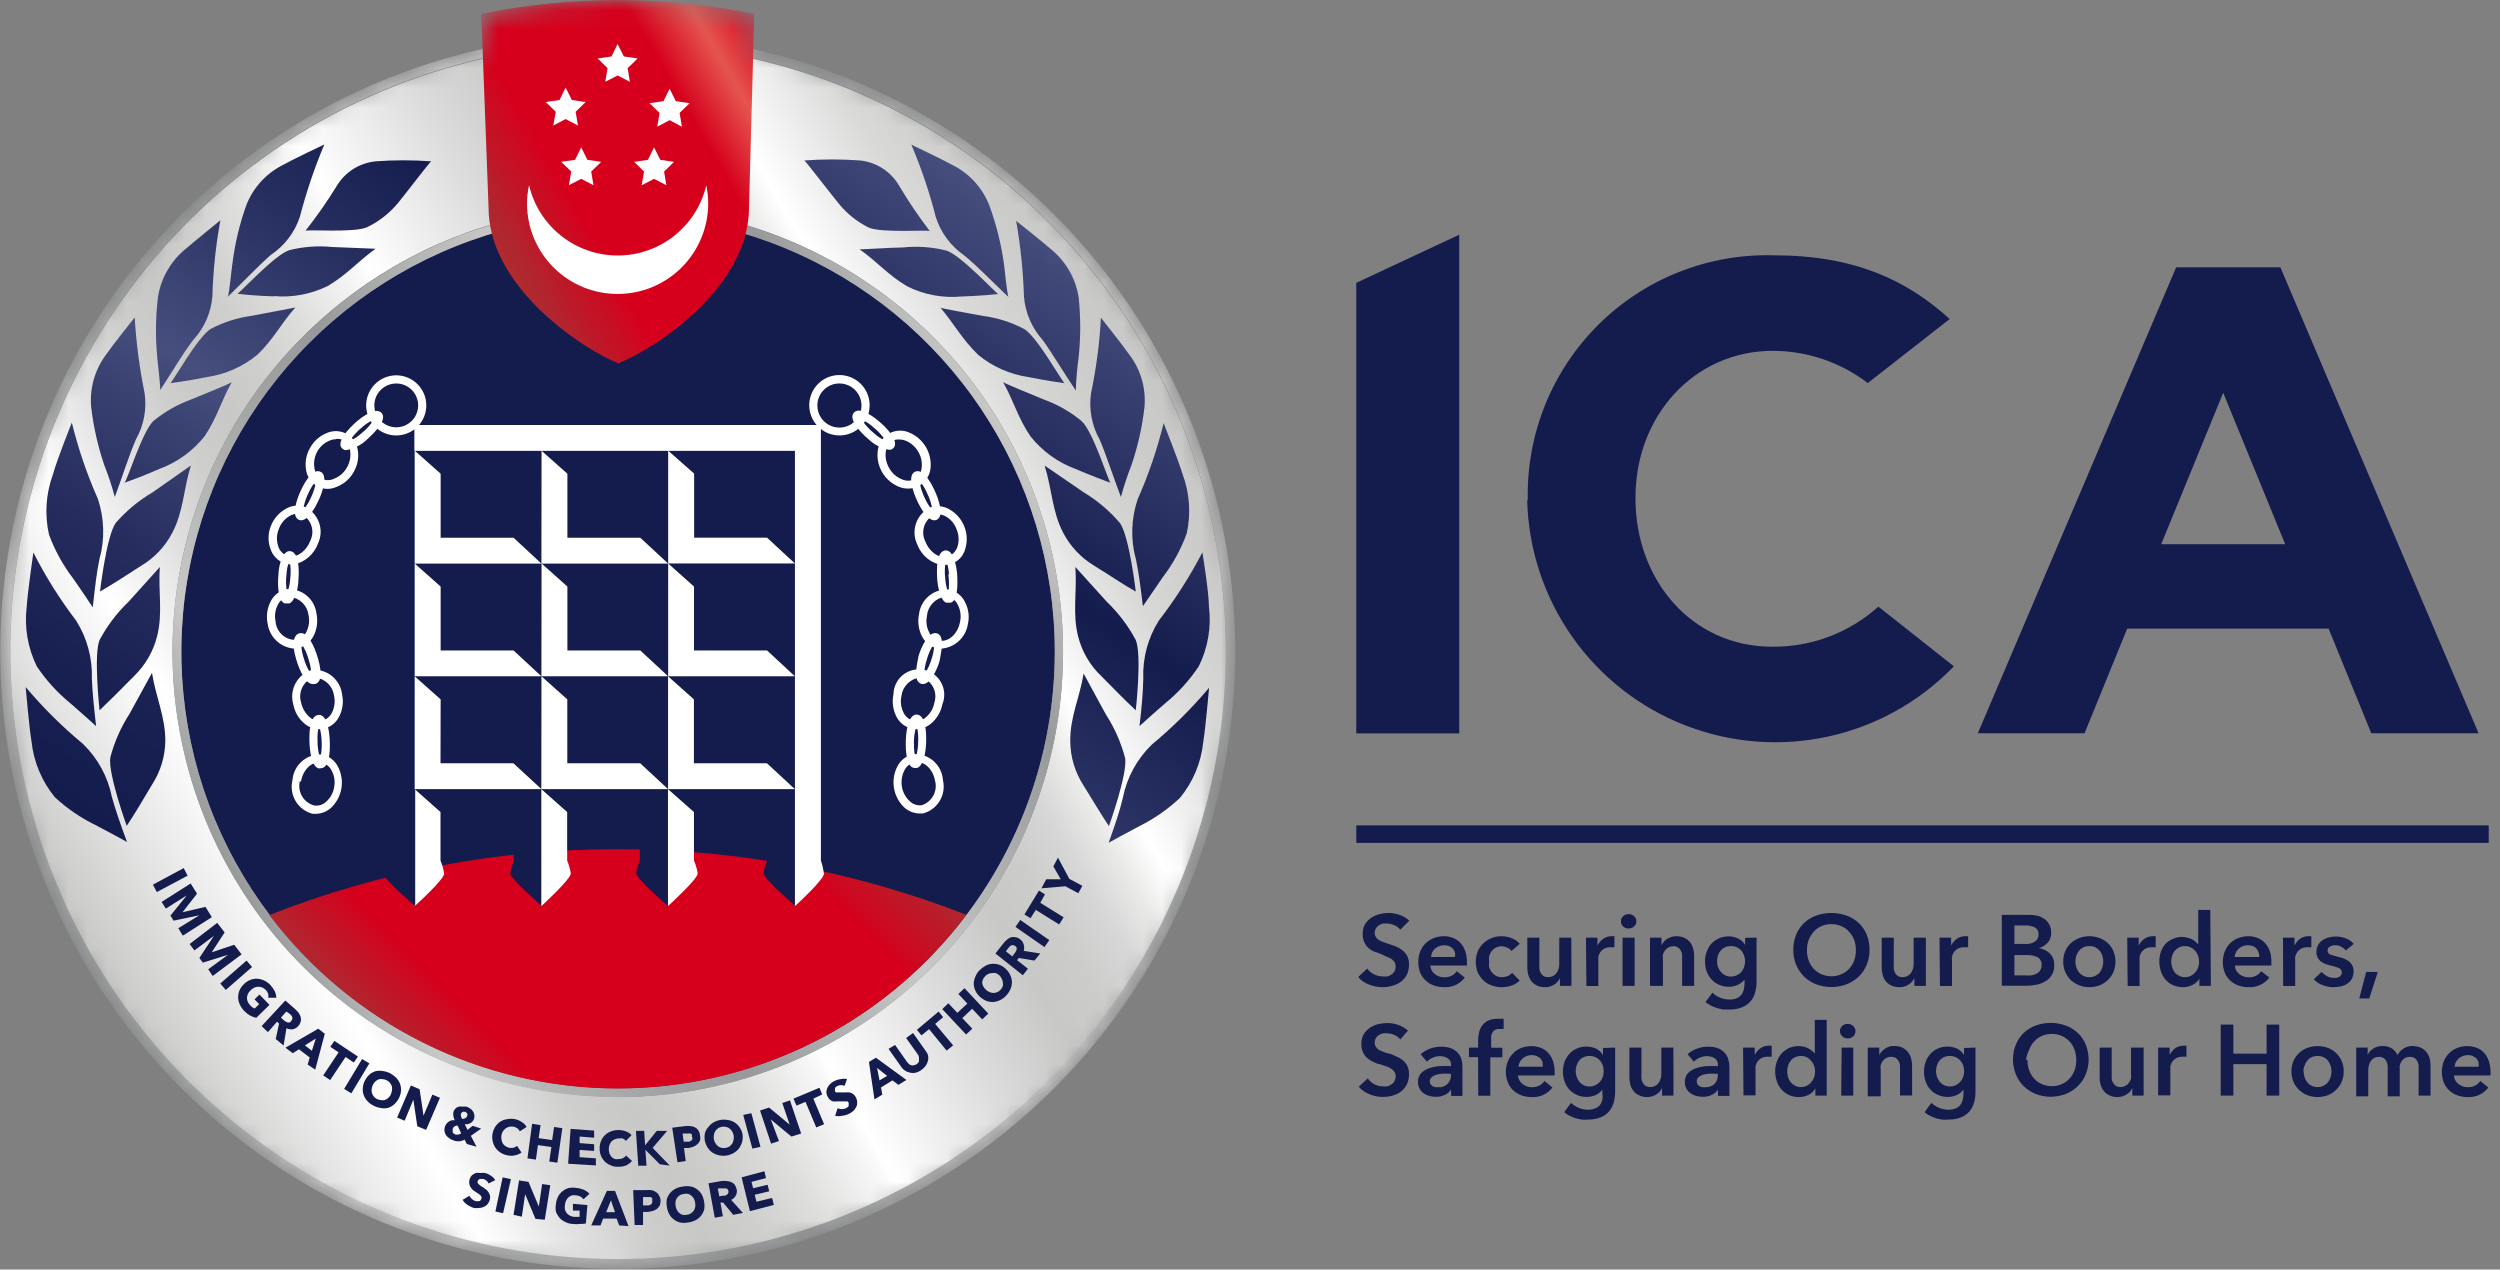
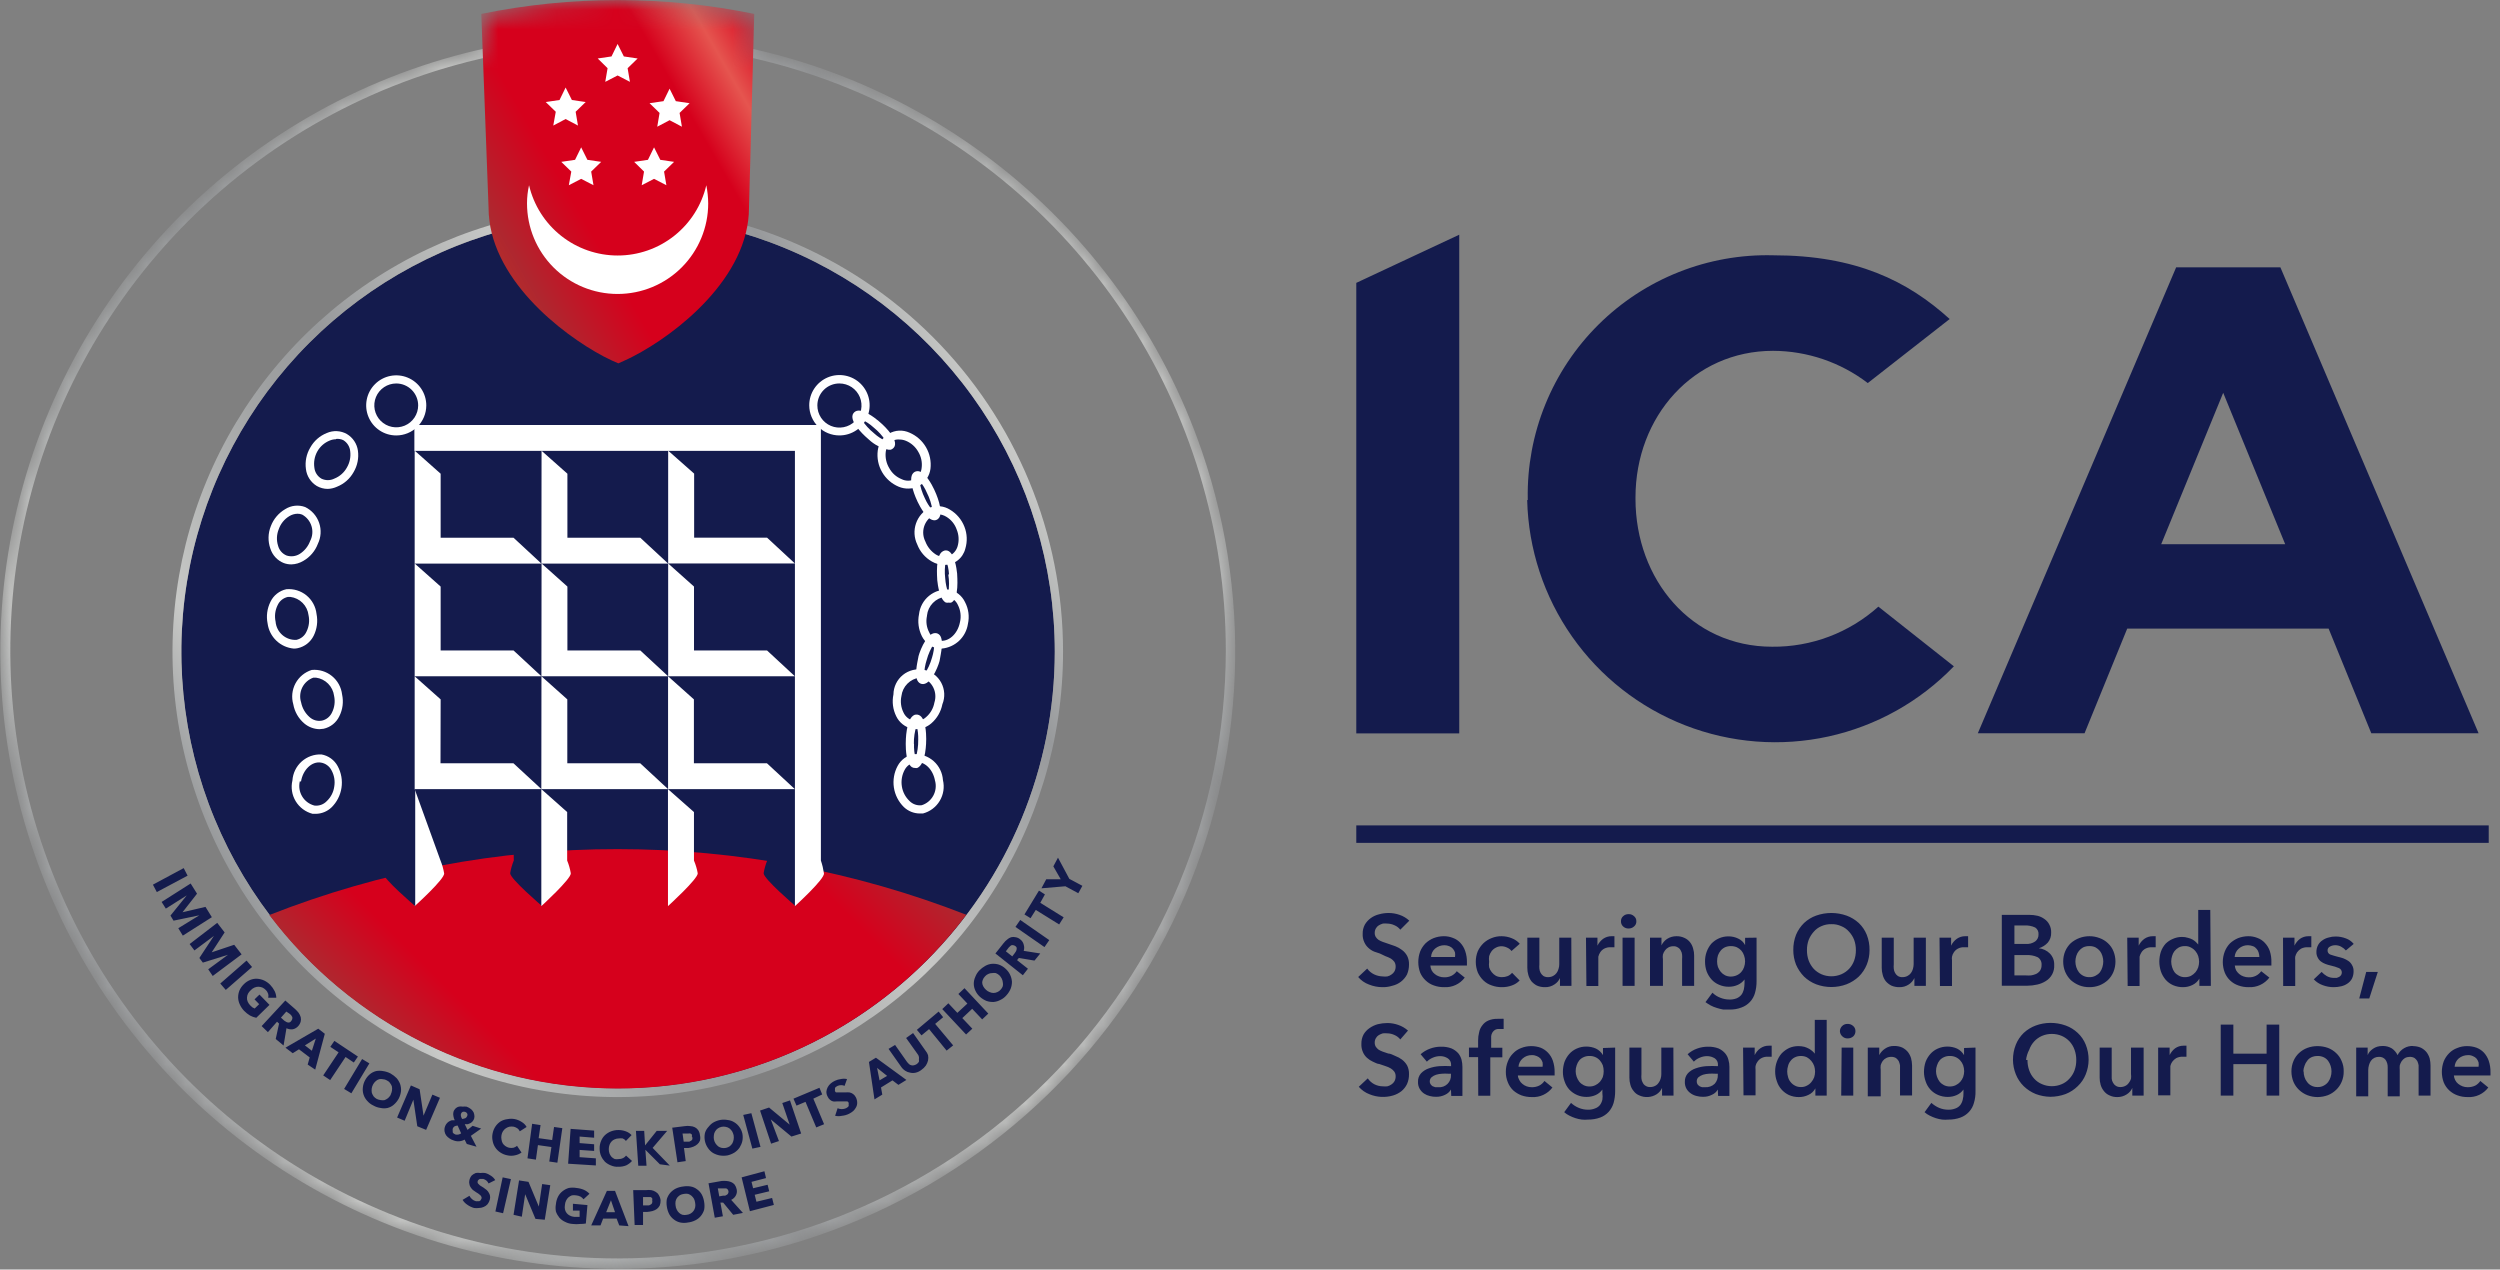
<svg xmlns="http://www.w3.org/2000/svg" width="128" height="65" viewBox="0 0 128 65" fill="none">
  <rect x="0" y="0" width="128" height="65" fill="#808080" stroke="none" />
  <path d="M69.442 42.262H127.423V43.154H69.442V42.262ZM71.695 47.6C71.618 47.502 71.519 47.426 71.405 47.377C71.287 47.319 71.157 47.289 71.026 47.287C70.952 47.28 70.877 47.28 70.803 47.287C70.73 47.309 70.66 47.339 70.595 47.377C70.533 47.415 70.481 47.469 70.446 47.533C70.405 47.603 70.385 47.682 70.386 47.763C70.383 47.836 70.401 47.908 70.439 47.971C70.475 48.029 70.523 48.08 70.58 48.12C70.648 48.162 70.72 48.197 70.795 48.224L71.078 48.321L71.442 48.447C71.564 48.495 71.68 48.56 71.784 48.64C71.891 48.719 71.98 48.821 72.044 48.938C72.114 49.075 72.147 49.229 72.141 49.384C72.143 49.56 72.107 49.735 72.037 49.897C71.961 50.04 71.856 50.165 71.727 50.264C71.599 50.362 71.451 50.432 71.293 50.469C71.13 50.521 70.959 50.546 70.788 50.543C70.551 50.544 70.316 50.498 70.097 50.41C69.88 50.332 69.687 50.199 69.539 50.023L70 49.592C70.092 49.719 70.215 49.822 70.357 49.889C70.494 49.954 70.643 49.99 70.795 49.993C70.874 50.004 70.954 50.004 71.033 49.993C71.109 49.976 71.18 49.943 71.241 49.897C71.306 49.856 71.359 49.8 71.397 49.733C71.438 49.658 71.458 49.573 71.457 49.488C71.46 49.401 71.436 49.316 71.39 49.242C71.34 49.178 71.28 49.123 71.212 49.079C71.126 49.031 71.037 48.991 70.944 48.96L70.647 48.819L70.357 48.722C70.247 48.676 70.146 48.611 70.059 48.529C69.97 48.448 69.899 48.349 69.851 48.239C69.79 48.106 69.762 47.961 69.769 47.815C69.764 47.65 69.802 47.485 69.881 47.339C69.958 47.208 70.062 47.094 70.186 47.005C70.313 46.914 70.457 46.848 70.609 46.812C70.769 46.767 70.934 46.745 71.1 46.745C71.29 46.745 71.479 46.778 71.658 46.841C71.843 46.903 72.013 47.005 72.156 47.139L71.695 47.6ZM75.107 49.272V49.436H73.234C73.24 49.521 73.263 49.604 73.3 49.681C73.338 49.754 73.391 49.818 73.457 49.867C73.522 49.923 73.598 49.966 73.68 49.993C73.76 50.023 73.846 50.038 73.932 50.038C74.068 50.044 74.204 50.016 74.326 49.956C74.43 49.901 74.519 49.822 74.586 49.726L74.995 50.053C74.874 50.215 74.714 50.346 74.529 50.431C74.345 50.517 74.142 50.555 73.94 50.543C73.76 50.546 73.581 50.516 73.412 50.454C73.256 50.401 73.114 50.315 72.996 50.201C72.874 50.089 72.778 49.952 72.713 49.8C72.584 49.45 72.584 49.065 72.713 48.715C72.776 48.559 72.87 48.418 72.988 48.298C73.109 48.184 73.25 48.093 73.404 48.031C73.568 47.968 73.742 47.935 73.917 47.934C74.08 47.932 74.242 47.962 74.393 48.023C74.538 48.075 74.668 48.162 74.772 48.276C74.883 48.396 74.966 48.538 75.017 48.692C75.081 48.879 75.111 49.075 75.107 49.272ZM74.497 48.997C74.508 48.921 74.508 48.843 74.497 48.767C74.474 48.699 74.439 48.636 74.393 48.581C74.343 48.522 74.279 48.476 74.207 48.447C74.127 48.413 74.041 48.396 73.954 48.395C73.781 48.395 73.612 48.455 73.479 48.566C73.416 48.619 73.365 48.685 73.329 48.759C73.293 48.834 73.273 48.915 73.271 48.997H74.497ZM77.389 48.692C77.334 48.617 77.259 48.558 77.173 48.521C77.083 48.476 76.984 48.451 76.883 48.447C76.779 48.446 76.677 48.472 76.586 48.521C76.502 48.564 76.428 48.625 76.37 48.7C76.314 48.776 76.271 48.861 76.244 48.953C76.23 49.049 76.23 49.146 76.244 49.242C76.23 49.336 76.23 49.431 76.244 49.525C76.272 49.617 76.317 49.703 76.378 49.778C76.437 49.853 76.51 49.916 76.593 49.964C76.688 50.009 76.793 50.032 76.898 50.03C76.997 50.031 77.096 50.014 77.188 49.978C77.278 49.941 77.357 49.882 77.418 49.807L77.805 50.201C77.696 50.316 77.561 50.403 77.411 50.454C77.247 50.515 77.073 50.545 76.898 50.543C76.721 50.545 76.544 50.515 76.378 50.454C76.219 50.403 76.075 50.316 75.954 50.201C75.833 50.084 75.735 49.946 75.664 49.792C75.595 49.617 75.56 49.431 75.56 49.242C75.559 49.056 75.594 48.872 75.664 48.7C75.735 48.547 75.833 48.408 75.954 48.291C76.075 48.178 76.216 48.09 76.37 48.031C76.533 47.964 76.707 47.931 76.883 47.934C77.062 47.935 77.239 47.97 77.404 48.038C77.561 48.098 77.701 48.195 77.812 48.321L77.389 48.692ZM80.459 50.476H79.871V50.075C79.812 50.21 79.713 50.323 79.589 50.402C79.447 50.498 79.278 50.548 79.106 50.543C78.963 50.546 78.821 50.518 78.69 50.462C78.582 50.406 78.486 50.33 78.407 50.239C78.336 50.142 78.283 50.034 78.251 49.919C78.215 49.798 78.198 49.673 78.199 49.547V48.008H78.816V49.376C78.809 49.45 78.809 49.525 78.816 49.599C78.822 49.675 78.845 49.749 78.883 49.815C78.918 49.877 78.966 49.93 79.024 49.971C79.096 50.013 79.179 50.034 79.262 50.03C79.35 50.031 79.436 50.011 79.515 49.971C79.585 49.936 79.646 49.885 79.693 49.822C79.741 49.758 79.776 49.684 79.797 49.607C79.823 49.528 79.836 49.445 79.834 49.361V48.008H80.451L80.459 50.476ZM81.202 48.008H81.789V48.417C81.856 48.279 81.956 48.159 82.079 48.068C82.206 47.98 82.356 47.933 82.51 47.934H82.659V48.499H82.466C82.35 48.493 82.234 48.519 82.131 48.573C82.05 48.617 81.981 48.681 81.931 48.759C81.886 48.828 81.854 48.903 81.834 48.982C81.829 49.042 81.829 49.101 81.834 49.161V50.484H81.224L81.202 48.008ZM82.994 47.169C82.992 47.121 83 47.074 83.018 47.031C83.036 46.987 83.063 46.948 83.098 46.916C83.135 46.879 83.179 46.85 83.228 46.831C83.276 46.812 83.328 46.803 83.38 46.804C83.432 46.801 83.484 46.809 83.532 46.827C83.581 46.845 83.625 46.873 83.663 46.908C83.701 46.94 83.732 46.979 83.753 47.024C83.773 47.069 83.783 47.119 83.781 47.169C83.784 47.219 83.774 47.27 83.754 47.316C83.733 47.363 83.702 47.404 83.663 47.436C83.585 47.505 83.484 47.542 83.38 47.54C83.328 47.542 83.276 47.532 83.228 47.513C83.179 47.494 83.135 47.465 83.098 47.429C83.063 47.395 83.036 47.355 83.018 47.31C83 47.265 82.992 47.217 82.994 47.169ZM83.075 48.008H83.692V50.476H83.075V48.008ZM84.48 48.008H85.067V48.402C85.131 48.27 85.228 48.157 85.35 48.075C85.494 47.982 85.662 47.933 85.833 47.934C85.977 47.93 86.12 47.961 86.249 48.023C86.36 48.073 86.457 48.15 86.532 48.246C86.606 48.341 86.659 48.45 86.688 48.566C86.724 48.684 86.742 48.807 86.74 48.93V50.476H86.123V49.109C86.13 49.032 86.13 48.955 86.123 48.878C86.117 48.805 86.094 48.733 86.056 48.67C86.026 48.605 85.977 48.551 85.915 48.514C85.845 48.466 85.762 48.442 85.677 48.447C85.589 48.446 85.502 48.466 85.424 48.507C85.354 48.544 85.293 48.597 85.246 48.663C85.2 48.725 85.164 48.796 85.142 48.871C85.128 48.952 85.128 49.035 85.142 49.116V50.476H84.48V48.008ZM89.936 48.008V50.239C89.938 50.442 89.91 50.645 89.855 50.841C89.808 51.011 89.72 51.167 89.6 51.297C89.48 51.426 89.33 51.525 89.163 51.584C88.967 51.66 88.757 51.696 88.546 51.688H88.227C88.116 51.668 88.007 51.641 87.9 51.606C87.792 51.574 87.687 51.532 87.588 51.48C87.495 51.429 87.405 51.372 87.32 51.309L87.677 50.826C87.793 50.941 87.932 51.03 88.085 51.086C88.23 51.145 88.383 51.175 88.539 51.175C88.666 51.181 88.792 51.161 88.911 51.116C89.006 51.078 89.09 51.016 89.156 50.937C89.216 50.857 89.258 50.766 89.282 50.67C89.307 50.557 89.319 50.443 89.32 50.328V50.149C89.231 50.269 89.113 50.363 88.978 50.424C88.831 50.491 88.671 50.524 88.509 50.521C88.338 50.523 88.168 50.487 88.011 50.417C87.863 50.356 87.731 50.262 87.625 50.142C87.519 50.022 87.436 49.883 87.379 49.733C87.325 49.573 87.297 49.404 87.298 49.235C87.294 49.065 87.322 48.897 87.379 48.737C87.433 48.585 87.514 48.444 87.617 48.321C87.727 48.205 87.858 48.111 88.004 48.046C88.16 47.975 88.33 47.94 88.502 47.942C88.672 47.941 88.839 47.98 88.992 48.053C89.146 48.121 89.271 48.239 89.349 48.388V48.016L89.936 48.008ZM88.621 48.44C88.519 48.439 88.417 48.459 88.323 48.499C88.237 48.539 88.161 48.597 88.1 48.67C88.039 48.743 87.991 48.826 87.959 48.915C87.929 49.014 87.914 49.117 87.915 49.22C87.914 49.319 87.929 49.416 87.959 49.51C87.994 49.598 88.042 49.681 88.1 49.755C88.161 49.83 88.237 49.891 88.323 49.934C88.413 49.978 88.513 50.001 88.613 50.001C88.721 50.001 88.828 49.978 88.925 49.934C89.014 49.895 89.093 49.836 89.156 49.763C89.22 49.692 89.268 49.608 89.297 49.517C89.366 49.325 89.366 49.115 89.297 48.923C89.267 48.83 89.219 48.744 89.156 48.67C89.091 48.599 89.013 48.541 88.925 48.499C88.829 48.459 88.725 48.439 88.621 48.44ZM91.817 48.648C91.812 48.378 91.86 48.111 91.958 47.86C92.053 47.634 92.192 47.429 92.367 47.258C92.545 47.091 92.755 46.962 92.984 46.879C93.489 46.7 94.04 46.7 94.545 46.879C94.776 46.963 94.988 47.092 95.17 47.258C95.347 47.427 95.486 47.632 95.578 47.86C95.677 48.111 95.725 48.378 95.72 48.648C95.721 48.902 95.673 49.155 95.578 49.391C95.485 49.62 95.346 49.827 95.17 50.001C94.989 50.171 94.777 50.304 94.545 50.395C94.042 50.583 93.487 50.583 92.984 50.395C92.754 50.306 92.544 50.172 92.367 50.001C92.194 49.825 92.055 49.618 91.958 49.391C91.864 49.155 91.816 48.902 91.817 48.648ZM92.516 48.648C92.514 48.83 92.544 49.011 92.605 49.183C92.665 49.339 92.753 49.483 92.865 49.607C92.977 49.724 93.111 49.817 93.259 49.882C93.419 49.951 93.591 49.986 93.765 49.986C93.941 49.986 94.115 49.951 94.278 49.882C94.426 49.817 94.56 49.724 94.672 49.607C94.786 49.485 94.875 49.34 94.932 49.183C94.993 49.011 95.023 48.83 95.021 48.648C95.023 48.468 94.993 48.289 94.932 48.12C94.873 47.966 94.784 47.824 94.672 47.704C94.565 47.579 94.43 47.482 94.278 47.421C94.117 47.347 93.941 47.311 93.765 47.317C93.588 47.313 93.413 47.348 93.252 47.421C93.103 47.484 92.97 47.581 92.865 47.704C92.755 47.826 92.667 47.967 92.605 48.12C92.544 48.289 92.513 48.468 92.516 48.648ZM98.604 50.476H98.017V50.075C97.955 50.208 97.857 50.322 97.734 50.402C97.592 50.498 97.423 50.548 97.251 50.543C97.108 50.546 96.966 50.518 96.835 50.462C96.727 50.406 96.631 50.33 96.552 50.239C96.478 50.144 96.425 50.035 96.396 49.919C96.36 49.798 96.343 49.673 96.344 49.547V48.008H96.961V49.376C96.954 49.45 96.954 49.525 96.961 49.599C96.967 49.675 96.99 49.749 97.028 49.815C97.063 49.877 97.111 49.93 97.169 49.971C97.241 50.013 97.324 50.034 97.407 50.03C97.495 50.031 97.582 50.011 97.66 49.971C97.73 49.936 97.791 49.885 97.838 49.822C97.886 49.758 97.921 49.684 97.942 49.607C97.966 49.527 97.978 49.444 97.979 49.361V48.008H98.604V50.476ZM99.303 48.008H99.897V48.417C99.962 48.278 100.062 48.157 100.187 48.068C100.314 47.98 100.464 47.933 100.618 47.934H100.767V48.499H100.574C100.457 48.492 100.341 48.517 100.239 48.573C100.158 48.617 100.088 48.681 100.038 48.759C99.991 48.826 99.958 48.902 99.942 48.982C99.933 49.041 99.933 49.102 99.942 49.161V50.484H99.325L99.303 48.008ZM102.492 46.841H103.904C104.041 46.841 104.179 46.856 104.313 46.886C104.441 46.916 104.563 46.972 104.67 47.05C104.777 47.12 104.864 47.218 104.922 47.332C104.992 47.459 105.025 47.603 105.019 47.748C105.028 47.935 104.967 48.118 104.848 48.261C104.723 48.398 104.564 48.498 104.387 48.551C104.6 48.573 104.8 48.667 104.952 48.819C105.027 48.896 105.086 48.988 105.125 49.089C105.163 49.19 105.18 49.298 105.175 49.406C105.185 49.57 105.151 49.733 105.075 49.879C104.999 50.024 104.884 50.146 104.744 50.231C104.609 50.316 104.461 50.376 104.305 50.41C104.139 50.447 103.97 50.468 103.8 50.469H102.492V46.841ZM103.138 48.328H103.711C103.884 48.345 104.058 48.3 104.201 48.202C104.257 48.16 104.302 48.104 104.332 48.041C104.362 47.977 104.375 47.907 104.372 47.837C104.378 47.769 104.365 47.701 104.335 47.639C104.305 47.578 104.259 47.526 104.201 47.488C104.029 47.408 103.84 47.373 103.651 47.384H103.138V48.328ZM103.138 49.941H103.718C103.807 49.948 103.897 49.948 103.986 49.941C104.075 49.928 104.163 49.903 104.246 49.867C104.325 49.829 104.394 49.773 104.447 49.703C104.503 49.617 104.532 49.516 104.528 49.413C104.536 49.335 104.522 49.257 104.488 49.186C104.453 49.115 104.401 49.055 104.335 49.012C104.149 48.926 103.945 48.888 103.74 48.901H103.138V49.941ZM105.636 49.228C105.635 49.046 105.67 48.867 105.74 48.7C105.806 48.546 105.902 48.407 106.022 48.291C106.286 48.06 106.624 47.934 106.974 47.934C107.154 47.932 107.334 47.965 107.502 48.031C107.659 48.088 107.803 48.176 107.925 48.291C108.048 48.405 108.145 48.545 108.208 48.7C108.346 49.041 108.346 49.422 108.208 49.763C108.143 49.919 108.047 50.061 107.925 50.179C107.802 50.293 107.658 50.384 107.502 50.447C107.334 50.513 107.154 50.546 106.974 50.543C106.796 50.546 106.619 50.513 106.454 50.447C106.296 50.383 106.15 50.292 106.022 50.179C105.903 50.059 105.808 49.918 105.74 49.763C105.669 49.593 105.634 49.411 105.636 49.228ZM106.26 49.228C106.261 49.326 106.276 49.424 106.305 49.517C106.334 49.611 106.38 49.699 106.439 49.778C106.502 49.858 106.584 49.923 106.676 49.967C106.769 50.011 106.871 50.033 106.974 50.03C107.085 50.035 107.196 50.009 107.294 49.956C107.38 49.913 107.456 49.853 107.517 49.778C107.573 49.699 107.616 49.611 107.643 49.517C107.672 49.424 107.687 49.326 107.688 49.228C107.687 49.132 107.672 49.036 107.643 48.945C107.617 48.853 107.574 48.768 107.517 48.692C107.455 48.617 107.379 48.554 107.294 48.507C107.194 48.459 107.084 48.436 106.974 48.44C106.864 48.438 106.755 48.461 106.654 48.507C106.485 48.602 106.36 48.759 106.305 48.945C106.276 49.036 106.261 49.132 106.26 49.228ZM108.914 48.008H109.501V48.417C109.568 48.279 109.668 48.159 109.791 48.068C109.918 47.98 110.068 47.933 110.222 47.934H110.371V48.499H110.185C110.067 48.492 109.948 48.518 109.843 48.573C109.762 48.617 109.692 48.681 109.643 48.759C109.598 48.828 109.566 48.903 109.546 48.982C109.541 49.042 109.541 49.101 109.546 49.161V50.484H108.936L108.914 48.008ZM113.196 50.476H112.608V50.105C112.526 50.248 112.401 50.362 112.252 50.432C112.102 50.506 111.936 50.544 111.769 50.543C111.592 50.545 111.417 50.509 111.256 50.439C111.11 50.374 110.981 50.277 110.876 50.157C110.773 50.033 110.692 49.892 110.639 49.74C110.53 49.41 110.53 49.053 110.639 48.722C110.693 48.571 110.777 48.432 110.884 48.313C110.987 48.213 111.108 48.132 111.241 48.075C111.39 48.006 111.552 47.971 111.716 47.971C111.82 47.969 111.923 47.984 112.021 48.016C112.104 48.035 112.184 48.065 112.259 48.105C112.32 48.141 112.378 48.184 112.43 48.231L112.549 48.358V46.589H113.166L113.196 50.476ZM111.166 49.228C111.167 49.326 111.182 49.424 111.211 49.517C111.238 49.611 111.281 49.699 111.337 49.778C111.398 49.853 111.474 49.913 111.56 49.956C111.656 50.008 111.764 50.034 111.873 50.03C111.978 50.032 112.082 50.009 112.177 49.964C112.265 49.916 112.343 49.853 112.408 49.778C112.471 49.703 112.519 49.618 112.549 49.525C112.578 49.434 112.593 49.338 112.594 49.242C112.593 49.144 112.578 49.046 112.549 48.953C112.519 48.86 112.471 48.774 112.408 48.7C112.345 48.622 112.267 48.559 112.177 48.514C112.084 48.462 111.979 48.437 111.873 48.44C111.765 48.437 111.658 48.46 111.56 48.507C111.475 48.554 111.399 48.617 111.337 48.692C111.279 48.768 111.237 48.853 111.211 48.945C111.182 49.036 111.167 49.132 111.166 49.228ZM116.295 49.272V49.436H114.422C114.429 49.521 114.451 49.604 114.489 49.681C114.531 49.751 114.583 49.814 114.645 49.867C114.711 49.923 114.786 49.966 114.868 49.993C114.952 50.023 115.04 50.039 115.128 50.038C115.254 50.045 115.379 50.02 115.492 49.965C115.605 49.91 115.702 49.828 115.775 49.726L116.191 50.053C116.068 50.215 115.906 50.345 115.721 50.43C115.536 50.516 115.332 50.555 115.128 50.543C114.949 50.546 114.77 50.516 114.601 50.454C114.445 50.401 114.304 50.315 114.184 50.202C114.065 50.089 113.971 49.952 113.909 49.8C113.773 49.451 113.773 49.063 113.909 48.715C113.97 48.559 114.061 48.418 114.177 48.298C114.299 48.186 114.44 48.095 114.593 48.031C114.757 47.969 114.931 47.936 115.106 47.934C115.269 47.931 115.431 47.962 115.582 48.023C115.727 48.075 115.857 48.162 115.961 48.276C116.074 48.395 116.16 48.537 116.214 48.692C116.274 48.879 116.302 49.076 116.295 49.272ZM115.679 48.997C115.678 48.919 115.665 48.841 115.641 48.767C115.622 48.697 115.586 48.634 115.537 48.581C115.491 48.521 115.43 48.474 115.359 48.447C115.276 48.414 115.188 48.397 115.099 48.395C114.927 48.391 114.759 48.452 114.63 48.566C114.566 48.619 114.514 48.684 114.477 48.759C114.44 48.833 114.419 48.914 114.415 48.997H115.679ZM116.89 48.008H117.477V48.417C117.542 48.28 117.639 48.16 117.76 48.068C117.886 47.98 118.037 47.933 118.191 47.934H118.34V48.499H118.154C118.035 48.493 117.917 48.519 117.812 48.573C117.733 48.621 117.665 48.684 117.611 48.759C117.567 48.828 117.534 48.903 117.515 48.982C117.509 49.042 117.509 49.101 117.515 49.161V50.484H116.898L116.89 48.008ZM120.109 48.663C120.044 48.587 119.966 48.525 119.878 48.477C119.784 48.422 119.676 48.394 119.566 48.395C119.473 48.394 119.381 48.417 119.299 48.462C119.26 48.478 119.227 48.507 119.204 48.542C119.181 48.578 119.17 48.62 119.172 48.663C119.17 48.707 119.182 48.751 119.206 48.788C119.23 48.825 119.265 48.854 119.306 48.871C119.438 48.917 119.572 48.957 119.707 48.99C119.803 49.011 119.898 49.038 119.99 49.071C120.079 49.107 120.163 49.152 120.243 49.205C120.322 49.261 120.385 49.335 120.428 49.421C120.482 49.513 120.507 49.619 120.503 49.726C120.506 49.857 120.478 49.986 120.421 50.105C120.367 50.207 120.287 50.294 120.191 50.357C120.092 50.426 119.981 50.474 119.864 50.499C119.737 50.529 119.607 50.544 119.477 50.543C119.286 50.543 119.098 50.507 118.919 50.439C118.747 50.378 118.591 50.276 118.466 50.142L118.867 49.763C118.945 49.848 119.035 49.921 119.135 49.978C119.247 50.039 119.372 50.069 119.499 50.068H119.641L119.767 50.016C119.804 49.992 119.837 49.962 119.864 49.926C119.888 49.886 119.901 49.84 119.901 49.792C119.902 49.745 119.889 49.699 119.864 49.66C119.839 49.62 119.802 49.589 119.759 49.569C119.623 49.512 119.481 49.467 119.336 49.436C119.242 49.416 119.15 49.389 119.061 49.354C118.978 49.324 118.9 49.281 118.83 49.228C118.76 49.175 118.704 49.106 118.667 49.027C118.619 48.938 118.595 48.838 118.6 48.737C118.599 48.612 118.63 48.49 118.689 48.38C118.743 48.284 118.82 48.202 118.912 48.142C119.006 48.075 119.112 48.027 119.224 48.001C119.34 47.965 119.46 47.948 119.581 47.949C119.761 47.948 119.941 47.981 120.109 48.046C120.266 48.102 120.404 48.199 120.51 48.328L120.109 48.663ZM121.15 49.763H121.744L121.306 51.123H120.793L121.15 49.763ZM71.695 53.219C71.618 53.122 71.519 53.045 71.405 52.996C71.287 52.939 71.157 52.908 71.026 52.907C70.952 52.9 70.877 52.9 70.803 52.907C70.73 52.929 70.66 52.959 70.595 52.996C70.533 53.035 70.481 53.089 70.446 53.152C70.406 53.22 70.385 53.297 70.386 53.375C70.383 53.451 70.401 53.525 70.439 53.591C70.478 53.648 70.525 53.698 70.58 53.74C70.648 53.782 70.72 53.816 70.795 53.844L71.078 53.94C71.197 53.94 71.316 54.015 71.442 54.067C71.564 54.112 71.679 54.175 71.784 54.253C71.889 54.334 71.978 54.434 72.044 54.55C72.113 54.688 72.146 54.842 72.141 54.996C72.145 55.172 72.109 55.348 72.037 55.509C71.968 55.65 71.869 55.774 71.747 55.873C71.62 55.971 71.477 56.044 71.323 56.089C70.929 56.205 70.507 56.184 70.126 56.029C69.911 55.949 69.719 55.816 69.569 55.643L70.03 55.212C70.113 55.336 70.225 55.438 70.357 55.509C70.492 55.58 70.642 55.618 70.795 55.62C70.874 55.628 70.954 55.628 71.033 55.62C71.108 55.6 71.178 55.568 71.241 55.524C71.306 55.483 71.359 55.427 71.397 55.36C71.439 55.282 71.459 55.195 71.457 55.107C71.46 55.023 71.436 54.94 71.39 54.87C71.342 54.804 71.281 54.748 71.212 54.706C71.128 54.655 71.038 54.615 70.944 54.587L70.617 54.476C70.513 54.476 70.401 54.401 70.29 54.357C70.181 54.308 70.081 54.243 69.993 54.163C69.903 54.083 69.832 53.984 69.784 53.873C69.723 53.738 69.695 53.59 69.703 53.442C69.699 53.277 69.737 53.113 69.814 52.967C69.889 52.836 69.994 52.724 70.119 52.639C70.248 52.549 70.391 52.481 70.543 52.439C70.703 52.4 70.868 52.38 71.033 52.379C71.223 52.38 71.412 52.412 71.591 52.476C71.775 52.538 71.944 52.637 72.089 52.766L71.695 53.219ZM74.289 55.784C74.22 55.902 74.116 55.995 73.992 56.051C73.847 56.124 73.686 56.16 73.523 56.156C73.418 56.157 73.313 56.145 73.211 56.118C73.105 56.095 73.004 56.052 72.914 55.992C72.823 55.93 72.747 55.849 72.691 55.754C72.628 55.646 72.597 55.522 72.602 55.397C72.593 55.234 72.649 55.074 72.758 54.951C72.869 54.836 73.007 54.749 73.159 54.699C73.334 54.637 73.517 54.6 73.702 54.587C73.9 54.576 74.098 54.576 74.296 54.587V54.528C74.301 54.461 74.287 54.394 74.257 54.334C74.227 54.273 74.182 54.222 74.126 54.186C74.008 54.11 73.871 54.071 73.731 54.074C73.601 54.075 73.472 54.102 73.352 54.156C73.241 54.203 73.141 54.272 73.055 54.357L72.735 53.977C72.879 53.85 73.045 53.752 73.226 53.688C73.402 53.623 73.588 53.59 73.776 53.591C73.961 53.585 74.145 53.615 74.319 53.68C74.449 53.737 74.565 53.821 74.661 53.925C74.741 54.024 74.799 54.138 74.832 54.26C74.861 54.379 74.876 54.502 74.876 54.624V56.111H74.304L74.289 55.784ZM74.289 54.974H74.148C74.044 54.966 73.939 54.966 73.836 54.974C73.732 54.978 73.63 54.996 73.531 55.026C73.447 55.053 73.368 55.095 73.3 55.152C73.27 55.179 73.245 55.212 73.228 55.249C73.212 55.286 73.203 55.327 73.204 55.368C73.201 55.421 73.217 55.473 73.248 55.516C73.275 55.554 73.307 55.587 73.345 55.613L73.486 55.665H73.642C73.728 55.673 73.814 55.662 73.895 55.633C73.976 55.604 74.05 55.558 74.111 55.498C74.173 55.438 74.22 55.365 74.251 55.285C74.282 55.205 74.295 55.119 74.289 55.033V54.974ZM75.679 54.126H75.211V53.636H75.679V53.279C75.677 53.136 75.695 52.993 75.731 52.855C75.755 52.724 75.811 52.602 75.895 52.498C75.972 52.391 76.078 52.306 76.199 52.253C76.35 52.188 76.512 52.158 76.675 52.164H76.846C76.893 52.157 76.941 52.157 76.987 52.164V52.684C76.95 52.681 76.913 52.681 76.876 52.684H76.749C76.674 52.679 76.599 52.697 76.534 52.736C76.483 52.771 76.439 52.817 76.407 52.87C76.376 52.925 76.355 52.985 76.348 53.048C76.344 53.113 76.344 53.177 76.348 53.242V53.643H76.92V54.134H76.303V56.103H75.686L75.679 54.126ZM79.597 54.899V54.981C79.6 55.008 79.6 55.036 79.597 55.063H77.716C77.72 55.147 77.746 55.229 77.79 55.301C77.827 55.376 77.88 55.442 77.946 55.494C78.01 55.549 78.083 55.592 78.162 55.62C78.245 55.651 78.333 55.666 78.422 55.665C78.555 55.669 78.688 55.641 78.808 55.583C78.916 55.527 79.008 55.445 79.076 55.345L79.485 55.68C79.363 55.842 79.203 55.972 79.019 56.057C78.835 56.143 78.632 56.182 78.429 56.17C78.247 56.172 78.066 56.142 77.894 56.081C77.742 56.022 77.601 55.937 77.478 55.828C77.358 55.714 77.264 55.574 77.203 55.42C77.132 55.248 77.096 55.063 77.099 54.877C77.097 54.693 77.133 54.511 77.203 54.342C77.263 54.185 77.357 54.043 77.478 53.925C77.592 53.806 77.732 53.715 77.887 53.658C78.052 53.592 78.229 53.559 78.407 53.561C78.569 53.561 78.73 53.589 78.883 53.643C79.023 53.7 79.15 53.786 79.255 53.896C79.368 54.014 79.455 54.156 79.507 54.312C79.57 54.501 79.601 54.7 79.597 54.899ZM78.98 54.617C78.991 54.543 78.991 54.468 78.98 54.394C78.957 54.324 78.921 54.258 78.875 54.2C78.823 54.146 78.76 54.103 78.69 54.074C78.608 54.037 78.519 54.019 78.429 54.022C78.257 54.018 78.09 54.079 77.961 54.193C77.899 54.246 77.848 54.311 77.811 54.383C77.774 54.456 77.752 54.535 77.746 54.617H78.98ZM82.696 53.636V55.866C82.697 56.072 82.67 56.277 82.615 56.475C82.565 56.643 82.479 56.798 82.362 56.929C82.243 57.058 82.095 57.157 81.931 57.218C81.73 57.291 81.519 57.326 81.306 57.323C81.202 57.333 81.098 57.333 80.994 57.323C80.88 57.309 80.768 57.284 80.659 57.248C80.555 57.214 80.453 57.172 80.355 57.122C80.258 57.075 80.168 57.015 80.087 56.944L80.436 56.468C80.555 56.579 80.694 56.667 80.845 56.728C80.99 56.786 81.143 56.816 81.299 56.817C81.426 56.821 81.553 56.799 81.67 56.75C81.767 56.717 81.852 56.658 81.916 56.579C81.976 56.497 82.019 56.404 82.042 56.304C82.058 56.193 82.058 56.081 82.042 55.97V55.784C81.955 55.907 81.837 56.004 81.7 56.066C81.552 56.13 81.393 56.163 81.232 56.163C81.066 56.164 80.902 56.132 80.75 56.066C80.597 56.001 80.46 55.905 80.347 55.784C80.241 55.665 80.16 55.526 80.109 55.375C80.05 55.216 80.019 55.047 80.02 54.877C80.021 54.705 80.048 54.535 80.102 54.371C80.159 54.222 80.242 54.083 80.347 53.963C80.452 53.844 80.582 53.751 80.726 53.688C80.883 53.617 81.053 53.582 81.224 53.584C81.393 53.584 81.561 53.619 81.715 53.688C81.864 53.762 81.988 53.878 82.072 54.022V53.658L82.696 53.636ZM81.38 54.067C81.278 54.063 81.176 54.083 81.083 54.126C80.998 54.163 80.921 54.219 80.86 54.29C80.8 54.364 80.754 54.45 80.726 54.542C80.69 54.64 80.672 54.743 80.674 54.847C80.677 55.041 80.742 55.229 80.86 55.383C80.921 55.458 80.997 55.518 81.083 55.561C81.176 55.606 81.278 55.63 81.38 55.628C81.486 55.63 81.59 55.607 81.685 55.561C81.772 55.519 81.851 55.461 81.916 55.39C81.977 55.316 82.027 55.233 82.064 55.145C82.094 55.048 82.109 54.948 82.109 54.847C82.109 54.744 82.094 54.641 82.064 54.542C82.028 54.453 81.978 54.37 81.916 54.297C81.853 54.224 81.774 54.165 81.685 54.126C81.59 54.082 81.485 54.062 81.38 54.067ZM85.684 56.096H85.097V55.702C85.038 55.837 84.939 55.95 84.815 56.029C84.682 56.111 84.531 56.159 84.375 56.168C84.22 56.178 84.064 56.148 83.923 56.081C83.81 56.035 83.712 55.958 83.64 55.858C83.563 55.768 83.507 55.661 83.477 55.546C83.441 55.425 83.424 55.3 83.425 55.174V53.636H84.042V54.996C84.035 55.073 84.035 55.15 84.042 55.226C84.048 55.3 84.071 55.371 84.109 55.434C84.139 55.499 84.188 55.554 84.25 55.591C84.32 55.638 84.403 55.661 84.488 55.657C84.576 55.658 84.662 55.638 84.74 55.598C84.813 55.563 84.874 55.509 84.919 55.442C84.967 55.38 85.002 55.309 85.023 55.234C85.049 55.155 85.061 55.072 85.06 54.989V53.636H85.677L85.684 56.096ZM87.952 55.784C87.885 55.903 87.78 55.997 87.654 56.051C87.51 56.126 87.349 56.162 87.186 56.156C87.083 56.157 86.981 56.145 86.881 56.118C86.775 56.096 86.674 56.053 86.584 55.992C86.49 55.931 86.412 55.85 86.353 55.754C86.291 55.646 86.26 55.522 86.264 55.397C86.256 55.234 86.312 55.074 86.42 54.951C86.532 54.836 86.67 54.749 86.822 54.699C86.999 54.636 87.184 54.599 87.372 54.587C87.567 54.576 87.763 54.576 87.959 54.587V54.528C87.964 54.461 87.952 54.395 87.923 54.335C87.894 54.275 87.85 54.223 87.796 54.186C87.675 54.111 87.536 54.072 87.394 54.074C87.266 54.075 87.139 54.103 87.022 54.156C86.91 54.201 86.809 54.27 86.725 54.357L86.406 53.977C86.546 53.85 86.71 53.752 86.889 53.688C87.067 53.623 87.256 53.59 87.446 53.591C87.631 53.585 87.816 53.616 87.989 53.68C88.117 53.737 88.231 53.821 88.323 53.925C88.406 54.022 88.465 54.136 88.494 54.26C88.53 54.378 88.547 54.501 88.546 54.624V56.111H87.967L87.952 55.784ZM87.952 54.974H87.811C87.707 54.967 87.602 54.967 87.498 54.974C87.395 54.979 87.293 54.997 87.194 55.026C87.11 55.054 87.032 55.096 86.963 55.152C86.933 55.179 86.91 55.213 86.894 55.25C86.879 55.287 86.872 55.327 86.874 55.368C86.873 55.42 86.885 55.471 86.911 55.516C86.94 55.554 86.975 55.587 87.015 55.613C87.057 55.636 87.102 55.653 87.149 55.665H87.305C87.393 55.671 87.481 55.659 87.564 55.629C87.647 55.6 87.724 55.554 87.788 55.494C87.845 55.432 87.889 55.359 87.917 55.28C87.945 55.201 87.957 55.117 87.952 55.033V54.974ZM89.245 53.636H89.84V54.022C89.904 53.882 90.004 53.762 90.13 53.673C90.256 53.584 90.407 53.538 90.561 53.539H90.71V54.104H90.516C90.4 54.098 90.284 54.123 90.182 54.178C90.1 54.222 90.031 54.286 89.981 54.364C89.933 54.427 89.899 54.501 89.884 54.58C89.877 54.641 89.877 54.704 89.884 54.766V56.081H89.267L89.245 53.636ZM93.527 56.096H92.947V55.724C92.869 55.873 92.743 55.991 92.59 56.059C92.438 56.134 92.27 56.172 92.1 56.17C91.926 56.172 91.753 56.136 91.594 56.066C91.449 55.998 91.319 55.901 91.213 55.781C91.107 55.661 91.026 55.52 90.977 55.368C90.917 55.203 90.887 55.03 90.888 54.855C90.887 54.682 90.917 54.511 90.977 54.349C91.032 54.196 91.115 54.055 91.222 53.933C91.332 53.82 91.46 53.727 91.602 53.658C91.754 53.592 91.919 53.559 92.085 53.561C92.187 53.561 92.29 53.574 92.389 53.598C92.469 53.623 92.546 53.656 92.62 53.695C92.683 53.731 92.743 53.773 92.798 53.821C92.842 53.86 92.882 53.902 92.917 53.948V52.216H93.527V56.096ZM91.505 54.855C91.505 54.953 91.52 55.051 91.549 55.145C91.572 55.237 91.615 55.324 91.676 55.397C91.736 55.475 91.812 55.538 91.899 55.583C91.994 55.635 92.102 55.661 92.211 55.657C92.317 55.66 92.423 55.635 92.516 55.583C92.602 55.541 92.678 55.48 92.739 55.405C92.802 55.33 92.853 55.244 92.888 55.152C92.917 55.058 92.932 54.96 92.932 54.862C92.931 54.766 92.916 54.671 92.888 54.58C92.854 54.484 92.804 54.396 92.739 54.319C92.677 54.244 92.601 54.181 92.516 54.134C92.421 54.088 92.317 54.065 92.211 54.067C92.103 54.064 91.996 54.087 91.899 54.134C91.811 54.176 91.734 54.24 91.676 54.319C91.615 54.393 91.572 54.479 91.549 54.572C91.52 54.663 91.505 54.759 91.505 54.855ZM94.203 52.796C94.204 52.747 94.213 52.699 94.233 52.654C94.252 52.61 94.28 52.569 94.315 52.535C94.35 52.499 94.393 52.47 94.441 52.451C94.488 52.432 94.539 52.423 94.59 52.424C94.644 52.421 94.699 52.43 94.75 52.449C94.801 52.468 94.848 52.498 94.887 52.535C94.924 52.568 94.953 52.608 94.972 52.653C94.991 52.698 95 52.747 94.999 52.796C94.999 52.846 94.99 52.895 94.971 52.941C94.951 52.987 94.923 53.029 94.887 53.063C94.807 53.132 94.703 53.169 94.597 53.167C94.546 53.169 94.495 53.159 94.448 53.14C94.401 53.121 94.358 53.092 94.322 53.056C94.286 53.023 94.257 52.983 94.236 52.938C94.216 52.893 94.204 52.845 94.203 52.796ZM94.292 53.636H94.887V56.096H94.27L94.292 53.636ZM95.63 53.636H96.218V54.022C96.284 53.89 96.384 53.777 96.508 53.695C96.647 53.597 96.814 53.548 96.983 53.554C97.126 53.551 97.268 53.578 97.4 53.636C97.507 53.691 97.603 53.767 97.682 53.859C97.755 53.954 97.811 54.063 97.846 54.178C97.878 54.3 97.895 54.424 97.898 54.55V56.089H97.281V54.542C97.267 54.468 97.245 54.396 97.214 54.327C97.177 54.267 97.129 54.214 97.073 54.171C97 54.13 96.918 54.109 96.835 54.111C96.744 54.11 96.655 54.13 96.575 54.171C96.504 54.206 96.443 54.257 96.396 54.319C96.35 54.385 96.315 54.458 96.292 54.535C96.281 54.617 96.281 54.699 96.292 54.78V56.133H95.63V53.636ZM101.146 53.636V55.866C101.151 56.072 101.123 56.278 101.064 56.475C101.018 56.645 100.931 56.8 100.812 56.929C100.693 57.058 100.545 57.157 100.38 57.218C100.18 57.291 99.969 57.326 99.756 57.323C99.652 57.333 99.548 57.333 99.444 57.323C99.33 57.309 99.218 57.284 99.109 57.248C99.005 57.214 98.903 57.172 98.805 57.122C98.708 57.075 98.618 57.015 98.537 56.944L98.886 56.468C99.007 56.577 99.145 56.665 99.295 56.728C99.439 56.786 99.593 56.816 99.749 56.817C99.878 56.821 100.007 56.798 100.128 56.75C100.221 56.715 100.303 56.656 100.366 56.579C100.426 56.497 100.469 56.404 100.492 56.304C100.52 56.195 100.533 56.082 100.529 55.97V55.784C100.442 55.907 100.324 56.004 100.187 56.066C100.042 56.131 99.885 56.163 99.726 56.163C99.552 56.164 99.38 56.129 99.221 56.059C99.074 55.996 98.942 55.902 98.835 55.784C98.727 55.666 98.646 55.527 98.596 55.375C98.537 55.216 98.507 55.047 98.507 54.877C98.508 54.705 98.535 54.535 98.589 54.371C98.645 54.222 98.729 54.083 98.834 53.963C98.939 53.844 99.069 53.751 99.213 53.688C99.369 53.619 99.537 53.584 99.708 53.584C99.878 53.584 100.046 53.619 100.202 53.688C100.351 53.762 100.475 53.878 100.559 54.022V53.658L101.146 53.636ZM99.838 54.067C99.733 54.062 99.628 54.082 99.533 54.126C99.447 54.163 99.371 54.219 99.31 54.29C99.249 54.364 99.204 54.45 99.176 54.542C99.14 54.64 99.122 54.743 99.124 54.847C99.127 55.041 99.192 55.229 99.31 55.383C99.371 55.458 99.447 55.518 99.533 55.561C99.625 55.606 99.727 55.63 99.83 55.628C99.936 55.63 100.04 55.607 100.135 55.561C100.222 55.519 100.301 55.461 100.366 55.39C100.429 55.317 100.479 55.234 100.514 55.145C100.547 55.049 100.564 54.948 100.566 54.847C100.564 54.744 100.547 54.641 100.514 54.542C100.481 54.452 100.431 54.368 100.366 54.297C100.3 54.222 100.219 54.163 100.127 54.123C100.036 54.083 99.937 54.064 99.838 54.067ZM103.064 54.267C103.062 53.998 103.112 53.73 103.213 53.48C103.304 53.256 103.441 53.053 103.614 52.885C103.793 52.719 104.003 52.591 104.231 52.506C104.469 52.419 104.721 52.374 104.974 52.372C105.243 52.37 105.51 52.415 105.762 52.506C105.992 52.589 106.202 52.718 106.379 52.885C106.557 53.051 106.697 53.254 106.788 53.48C106.889 53.73 106.939 53.998 106.937 54.267C106.934 54.522 106.884 54.775 106.788 55.011C106.697 55.239 106.558 55.444 106.379 55.613C106.203 55.787 105.993 55.923 105.762 56.014C105.51 56.107 105.243 56.155 104.974 56.156C104.72 56.151 104.469 56.103 104.231 56.014C104.001 55.921 103.792 55.785 103.614 55.613C103.44 55.442 103.304 55.237 103.213 55.011C103.117 54.775 103.066 54.522 103.064 54.267ZM103.807 54.267C103.804 54.45 103.834 54.631 103.896 54.803C103.951 54.96 104.037 55.104 104.149 55.226C104.26 55.35 104.397 55.446 104.551 55.509C104.71 55.579 104.882 55.614 105.056 55.613C105.23 55.613 105.402 55.578 105.562 55.509C105.713 55.446 105.848 55.349 105.956 55.226C106.07 55.104 106.159 54.96 106.216 54.803C106.278 54.631 106.308 54.45 106.305 54.267C106.306 54.09 106.276 53.914 106.216 53.747C106.161 53.59 106.075 53.446 105.963 53.323C105.852 53.204 105.718 53.108 105.569 53.041C105.407 52.972 105.232 52.936 105.056 52.937C104.88 52.935 104.705 52.97 104.543 53.041C104.393 53.106 104.259 53.203 104.149 53.323C104.037 53.446 103.951 53.59 103.896 53.747C103.81 53.909 103.755 54.085 103.733 54.267H103.807ZM109.754 56.096H109.174V55.702C109.115 55.837 109.016 55.95 108.892 56.029C108.748 56.123 108.58 56.172 108.409 56.17C108.267 56.174 108.127 56.144 108 56.081C107.888 56.033 107.79 55.956 107.717 55.858C107.643 55.766 107.587 55.66 107.554 55.546C107.518 55.425 107.501 55.3 107.502 55.174V53.636H108.119V55.226C108.125 55.3 108.148 55.371 108.186 55.434C108.218 55.498 108.267 55.552 108.327 55.591C108.397 55.638 108.48 55.661 108.565 55.657C108.652 55.658 108.739 55.638 108.817 55.598C108.89 55.563 108.951 55.509 108.996 55.442C109.046 55.38 109.084 55.31 109.107 55.234C109.118 55.152 109.118 55.07 109.107 54.989V53.636H109.754V56.096ZM110.497 53.636H111.085V54.022C111.149 53.885 111.246 53.765 111.367 53.673C111.493 53.584 111.644 53.538 111.798 53.539H111.947V54.104H111.761C111.643 54.098 111.525 54.124 111.419 54.178C111.341 54.226 111.272 54.289 111.218 54.364C111.173 54.429 111.14 54.502 111.122 54.58C111.117 54.642 111.117 54.704 111.122 54.766V56.081H110.497V53.636ZM113.701 52.461H114.348V53.948H116.05V52.461H116.697V56.096H116.05V54.483H114.348V56.096H113.701V52.461ZM117.321 54.855C117.32 54.673 117.355 54.494 117.425 54.327C117.489 54.172 117.585 54.032 117.708 53.918C117.832 53.801 117.979 53.71 118.139 53.651C118.306 53.59 118.482 53.56 118.659 53.561C118.839 53.561 119.018 53.591 119.187 53.651C119.345 53.71 119.489 53.801 119.611 53.918C119.734 54.032 119.83 54.172 119.893 54.327C119.967 54.493 120.002 54.673 119.997 54.855C120.002 55.038 119.966 55.221 119.893 55.39C119.828 55.544 119.732 55.683 119.611 55.799C119.49 55.918 119.345 56.011 119.187 56.074C119.018 56.136 118.839 56.168 118.659 56.17C118.481 56.17 118.305 56.137 118.139 56.074C117.978 56.011 117.832 55.918 117.708 55.799C117.587 55.683 117.49 55.544 117.425 55.39C117.356 55.22 117.321 55.038 117.321 54.855ZM117.946 54.855C117.946 54.953 117.961 55.051 117.99 55.145C118.018 55.237 118.064 55.322 118.124 55.397C118.18 55.476 118.254 55.54 118.34 55.583C118.438 55.636 118.548 55.661 118.659 55.657C118.771 55.662 118.881 55.636 118.979 55.583C119.066 55.538 119.142 55.475 119.202 55.397C119.257 55.32 119.3 55.235 119.328 55.145C119.358 55.051 119.373 54.953 119.373 54.855C119.373 54.663 119.313 54.476 119.202 54.319C119.144 54.24 119.067 54.176 118.979 54.134C118.879 54.086 118.77 54.063 118.659 54.067C118.549 54.065 118.44 54.088 118.34 54.134C118.252 54.175 118.178 54.239 118.124 54.319C118.064 54.394 118.018 54.48 117.99 54.572C117.955 54.663 117.935 54.758 117.931 54.855H117.946ZM123.536 53.561C123.679 53.559 123.821 53.587 123.952 53.643C124.06 53.698 124.156 53.774 124.234 53.866C124.308 53.962 124.363 54.07 124.398 54.186C124.428 54.307 124.443 54.432 124.443 54.557V56.096H123.833V54.542C123.82 54.468 123.797 54.396 123.766 54.327C123.729 54.267 123.681 54.214 123.625 54.171C123.55 54.129 123.465 54.109 123.38 54.111C123.294 54.111 123.21 54.131 123.134 54.171C123.067 54.213 123.009 54.269 122.963 54.334C122.921 54.401 122.888 54.474 122.867 54.55C122.86 54.629 122.86 54.709 122.867 54.788V56.133H122.25V54.647C122.255 54.509 122.216 54.373 122.138 54.26C122.098 54.209 122.046 54.169 121.986 54.143C121.926 54.117 121.861 54.106 121.796 54.111C121.716 54.109 121.637 54.127 121.565 54.163C121.494 54.199 121.432 54.253 121.387 54.319C121.344 54.386 121.311 54.459 121.291 54.535C121.268 54.615 121.255 54.697 121.254 54.78V56.133H120.637V53.636H121.224V54.022C121.25 53.958 121.285 53.898 121.328 53.844C121.38 53.788 121.437 53.739 121.499 53.695C121.565 53.65 121.638 53.615 121.714 53.591C121.802 53.567 121.892 53.554 121.982 53.554C122.152 53.548 122.32 53.592 122.465 53.68C122.59 53.767 122.69 53.885 122.755 54.022C122.83 53.874 122.947 53.75 123.091 53.667C123.234 53.584 123.399 53.545 123.565 53.554L123.536 53.561ZM127.513 54.899V55.063H125.639C125.645 55.146 125.668 55.227 125.706 55.301C125.743 55.376 125.796 55.442 125.862 55.494C125.93 55.547 126.005 55.59 126.085 55.62C126.166 55.65 126.252 55.665 126.338 55.665C126.474 55.668 126.609 55.64 126.732 55.583C126.837 55.526 126.926 55.444 126.992 55.345L127.401 55.68C127.28 55.843 127.119 55.973 126.935 56.058C126.751 56.144 126.548 56.182 126.346 56.17C126.166 56.173 125.987 56.143 125.818 56.081C125.663 56.026 125.522 55.94 125.401 55.828C125.279 55.714 125.182 55.575 125.119 55.42C124.99 55.072 124.99 54.69 125.119 54.342C125.182 54.186 125.276 54.045 125.394 53.925C125.511 53.806 125.653 53.715 125.81 53.658C125.973 53.591 126.147 53.558 126.323 53.561C126.485 53.561 126.646 53.588 126.799 53.643C126.943 53.698 127.072 53.784 127.178 53.896C127.287 54.017 127.37 54.158 127.423 54.312C127.487 54.501 127.517 54.7 127.513 54.899ZM126.903 54.617C126.914 54.543 126.914 54.468 126.903 54.394C126.88 54.324 126.845 54.258 126.799 54.2C126.748 54.144 126.684 54.101 126.613 54.074C126.534 54.036 126.448 54.018 126.36 54.022C126.187 54.022 126.018 54.082 125.885 54.193C125.824 54.246 125.774 54.311 125.738 54.384C125.702 54.457 125.681 54.536 125.677 54.617H126.903ZM78.221 25.604V25.537C78.192 23.883 78.497 22.24 79.12 20.707C79.742 19.175 80.669 17.784 81.844 16.619C83.018 15.454 84.416 14.539 85.954 13.93C87.492 13.32 89.138 13.028 90.791 13.071C95.021 13.071 97.667 14.38 99.823 16.334L95.63 19.613C94.238 18.549 92.536 17.969 90.784 17.962C86.71 17.962 83.737 21.315 83.737 25.47V25.537C83.737 29.67 86.599 33.112 90.732 33.112C92.738 33.132 94.68 32.4 96.173 31.06L100.038 34.115C98.299 35.92 96.065 37.17 93.616 37.708C91.168 38.245 88.616 38.046 86.28 37.136C83.945 36.227 81.93 34.646 80.491 32.594C79.052 30.542 78.252 28.11 78.192 25.604H78.221ZM116.756 13.688H111.419L101.265 37.542H106.729L108.914 32.183H119.224L121.41 37.542H126.903L116.756 13.688ZM110.653 27.864L113.828 20.111L117.002 27.864H110.653ZM69.442 14.483V37.55H74.713V12.016L69.442 14.483Z" fill="#141B4D" />
  <mask id="mask0_1200_48" style="mask-type:luminance" maskUnits="userSpaceOnUse" x="0" y="0" width="64" height="65">
    <path d="M61.541 23.113C59.792 18 56.76 13.422 52.736 9.816C48.712 6.209 43.83 3.696 38.557 2.515L38.616 0.709C34.006 -0.236 29.252 -0.236 24.641 0.709L24.701 2.515C23.577 2.775 22.468 3.095 21.378 3.474C15.461 5.499 10.278 9.233 6.484 14.204C2.689 19.175 0.455 25.16 0.062 31.402C-0.33 37.643 1.137 43.861 4.279 49.268C7.421 54.675 12.096 59.029 17.712 61.779C23.329 64.529 29.635 65.552 35.833 64.717C42.03 63.883 47.841 61.229 52.531 57.092C57.22 52.954 60.577 47.519 62.177 41.473C63.777 35.428 63.548 29.044 61.519 23.128L61.541 23.113Z" fill="white" />
  </mask>
  <g mask="url(#mask0_1200_48)">
    <path d="M31.631 55.727C27.209 55.725 22.887 54.411 19.212 51.952C15.537 49.493 12.674 46 10.983 41.914C9.293 37.828 8.853 33.333 9.717 28.996C10.582 24.66 12.712 20.677 15.84 17.552C18.968 14.426 22.952 12.298 27.289 11.436C31.626 10.575 36.121 11.018 40.206 12.711C44.291 14.404 47.782 17.27 50.238 20.947C52.694 24.623 54.005 28.946 54.005 33.368C54.005 36.305 53.426 39.214 52.302 41.928C51.177 44.642 49.529 47.107 47.451 49.184C45.373 51.26 42.907 52.907 40.192 54.03C37.477 55.153 34.568 55.73 31.631 55.727Z" fill="#141B4D" />
    <path d="M61.542 23.116C59.518 17.2 55.783 12.016 50.812 8.222C45.841 4.428 39.856 2.193 33.615 1.801C27.374 1.408 21.156 2.876 15.749 6.017C10.341 9.159 5.987 13.834 3.237 19.45C0.487 25.067 -0.535 31.373 0.299 37.571C1.134 43.769 3.787 49.58 7.925 54.269C12.062 58.959 17.498 62.315 23.543 63.915C29.589 65.515 35.973 65.286 41.889 63.257C49.815 60.536 56.337 54.78 60.022 47.254C63.707 39.727 64.254 31.046 61.542 23.116ZM31.63 64.432C25.476 64.429 19.461 62.601 14.345 59.179C9.23 55.758 5.244 50.896 2.892 45.209C0.539 39.522 -0.074 33.265 1.129 27.23C2.333 21.195 5.299 15.652 9.653 11.302C14.007 6.952 19.553 3.991 25.589 2.794C31.626 1.596 37.882 2.215 43.567 4.573C49.251 6.931 54.109 10.921 57.526 16.04C60.943 21.159 62.765 27.176 62.762 33.33C62.746 41.579 59.46 49.485 53.624 55.315C47.789 61.145 39.879 64.424 31.63 64.432Z" fill="url(#paint0_linear_1200_48)" />
-     <path d="M57.484 16.009C53.328 9.815 47.084 5.32 39.891 3.343C32.698 1.366 25.035 2.039 18.296 5.239C11.558 8.44 6.194 13.954 3.18 20.778C0.167 27.602 -0.294 35.281 1.88 42.417C4.054 49.553 8.72 55.67 15.027 59.654C21.333 63.638 28.861 65.224 36.239 64.123C43.617 63.021 50.354 59.306 55.222 53.654C60.09 48.002 62.766 40.789 62.762 33.329C62.756 27.161 60.92 21.133 57.484 16.009ZM31.63 56.15C27.121 56.15 22.712 54.812 18.963 52.307C15.213 49.801 12.291 46.239 10.566 42.073C8.841 37.906 8.39 33.321 9.271 28.898C10.152 24.475 12.325 20.413 15.515 17.225C18.705 14.037 22.768 11.867 27.192 10.989C31.615 10.111 36.2 10.565 40.365 12.293C44.531 14.021 48.09 16.945 50.594 20.696C53.097 24.447 54.432 28.857 54.429 33.366C54.429 39.413 52.027 45.212 47.751 49.487C43.476 53.763 37.677 56.165 31.63 56.165V56.15Z" fill="url(#paint1_linear_1200_48)" />
    <path d="M31.63 10.573C27.121 10.573 22.712 11.911 18.963 14.416C15.214 16.921 12.292 20.483 10.566 24.649C8.841 28.815 8.39 33.4 9.27 37.822C10.15 42.245 12.322 46.307 15.512 49.495C18.701 52.683 22.764 54.854 27.187 55.733C31.61 56.612 36.194 56.159 40.36 54.432C44.525 52.706 48.086 49.783 50.59 46.032C53.094 42.282 54.43 37.874 54.428 33.364C54.428 30.371 53.839 27.406 52.693 24.641C51.547 21.875 49.868 19.362 47.75 17.246C45.633 15.13 43.12 13.451 40.354 12.306C37.588 11.161 34.624 10.572 31.63 10.573ZM31.63 55.724C27.208 55.721 22.887 54.407 19.212 51.949C15.537 49.49 12.673 45.997 10.983 41.911C9.293 37.825 8.852 33.329 9.716 28.993C10.581 24.657 12.712 20.674 15.839 17.548C18.967 14.423 22.951 12.294 27.288 11.433C31.625 10.571 36.12 11.015 40.205 12.708C44.29 14.401 47.781 17.267 50.237 20.943C52.694 24.62 54.005 28.942 54.005 33.364C54.005 36.302 53.426 39.211 52.301 41.924C51.177 44.638 49.528 47.104 47.45 49.18C45.373 51.257 42.906 52.904 40.191 54.026C37.477 55.149 34.568 55.726 31.63 55.724Z" fill="url(#paint2_linear_1200_48)" />
    <path d="M49.47 46.835C43.784 44.615 37.734 43.476 31.63 43.475C25.524 43.467 19.471 44.612 13.79 46.849C15.874 49.608 18.57 51.846 21.666 53.387C24.761 54.928 28.172 55.73 31.63 55.73C35.088 55.73 38.498 54.928 41.594 53.387C44.69 51.846 47.386 49.608 49.47 46.849V46.835Z" fill="url(#paint3_linear_1200_48)" />
-     <path d="M22.74 44.714C22.702 44.49 22.64 44.27 22.554 44.06V41.577L21.231 40.402V46.394C21.231 46.394 22.785 44.996 22.74 44.714Z" fill="white" />
+     <path d="M22.74 44.714C22.702 44.49 22.64 44.27 22.554 44.06L21.231 40.402V46.394C21.231 46.394 22.785 44.996 22.74 44.714Z" fill="white" />
    <path d="M39.246 41.554L40.733 40.402V46.394C40.733 46.394 39.076 44.981 39.098 44.706C39.136 44.482 39.198 44.263 39.284 44.052L39.246 41.554Z" fill="#141B4D" />
    <path d="M42.03 44.061V21.761H21.216V23.084H40.7V46.395C40.7 46.395 42.238 44.998 42.186 44.715C42.154 44.493 42.102 44.274 42.03 44.061ZM16.779 25.032C16.583 25.032 16.391 24.98 16.221 24.883C16.069 24.791 15.94 24.665 15.843 24.516C15.746 24.366 15.685 24.197 15.664 24.02C15.609 23.637 15.688 23.246 15.887 22.913C16.075 22.575 16.374 22.312 16.734 22.17C16.897 22.098 17.075 22.066 17.253 22.075C17.431 22.084 17.605 22.134 17.76 22.222C17.911 22.312 18.041 22.435 18.138 22.581C18.236 22.728 18.3 22.895 18.325 23.069C18.379 23.453 18.301 23.844 18.102 24.177C17.913 24.515 17.614 24.777 17.254 24.92C17.105 24.989 16.943 25.027 16.779 25.032ZM17.202 22.489C17.092 22.49 16.984 22.513 16.883 22.556C16.61 22.665 16.384 22.864 16.243 23.121C16.106 23.37 16.054 23.657 16.095 23.939C16.106 24.054 16.144 24.166 16.206 24.264C16.268 24.362 16.352 24.444 16.451 24.504C16.555 24.556 16.67 24.583 16.786 24.583C16.902 24.583 17.017 24.556 17.12 24.504C17.393 24.395 17.619 24.195 17.76 23.939C17.908 23.688 17.968 23.395 17.931 23.106C17.921 22.989 17.883 22.877 17.821 22.777C17.759 22.678 17.674 22.594 17.574 22.534C17.458 22.48 17.329 22.46 17.202 22.474V22.489ZM14.92 28.897C14.788 28.898 14.658 28.875 14.534 28.83C14.37 28.766 14.223 28.666 14.104 28.537C13.984 28.408 13.895 28.254 13.842 28.087C13.711 27.715 13.719 27.308 13.865 26.942C14.004 26.573 14.267 26.263 14.608 26.065C14.758 25.971 14.928 25.912 15.105 25.894C15.282 25.876 15.46 25.899 15.626 25.961C15.962 26.125 16.219 26.417 16.34 26.771C16.462 27.125 16.437 27.513 16.273 27.849C16.134 28.216 15.871 28.523 15.53 28.718C15.345 28.829 15.135 28.891 14.92 28.897ZM15.232 26.303C15.082 26.306 14.936 26.35 14.809 26.429C14.559 26.581 14.37 26.815 14.274 27.09C14.162 27.36 14.149 27.66 14.236 27.938C14.265 28.051 14.319 28.155 14.396 28.243C14.472 28.331 14.567 28.399 14.675 28.443C14.786 28.479 14.903 28.49 15.018 28.476C15.134 28.462 15.245 28.423 15.344 28.362C15.59 28.206 15.778 27.974 15.879 27.7C16.001 27.466 16.027 27.193 15.95 26.94C15.874 26.688 15.702 26.475 15.47 26.347C15.395 26.317 15.314 26.302 15.232 26.303ZM15.047 33.208C14.709 33.179 14.392 33.036 14.148 32.802C13.903 32.568 13.746 32.258 13.701 31.922C13.624 31.544 13.677 31.152 13.85 30.807C13.927 30.646 14.04 30.505 14.181 30.394C14.321 30.283 14.485 30.206 14.66 30.168C15.032 30.135 15.402 30.248 15.691 30.484C15.98 30.721 16.165 31.061 16.206 31.432C16.283 31.812 16.231 32.207 16.058 32.554C15.978 32.713 15.864 32.853 15.724 32.962C15.584 33.071 15.421 33.148 15.247 33.186C15.181 33.201 15.114 33.208 15.047 33.208ZM14.868 30.562H14.742C14.627 30.586 14.519 30.637 14.427 30.71C14.335 30.784 14.262 30.878 14.214 30.986C14.085 31.246 14.048 31.542 14.11 31.826C14.131 32.089 14.254 32.334 14.452 32.509C14.65 32.684 14.909 32.775 15.173 32.762C15.287 32.737 15.393 32.686 15.484 32.612C15.574 32.539 15.646 32.445 15.693 32.339C15.822 32.078 15.859 31.782 15.797 31.499C15.769 31.261 15.663 31.04 15.494 30.87C15.326 30.7 15.105 30.592 14.868 30.562ZM16.355 37.334C16.068 37.328 15.792 37.223 15.574 37.036C15.282 36.786 15.085 36.442 15.017 36.063C14.912 35.704 14.953 35.318 15.129 34.989C15.306 34.66 15.604 34.413 15.961 34.301C16.333 34.265 16.704 34.377 16.994 34.612C17.285 34.847 17.471 35.186 17.515 35.557C17.597 35.934 17.547 36.328 17.373 36.672C17.297 36.833 17.185 36.974 17.046 37.085C16.907 37.196 16.744 37.273 16.57 37.312L16.355 37.334ZM16.177 34.695H16.043C15.794 34.784 15.59 34.967 15.473 35.204C15.357 35.441 15.337 35.715 15.418 35.966C15.475 36.253 15.624 36.514 15.842 36.709C15.928 36.789 16.031 36.847 16.143 36.88C16.256 36.912 16.374 36.917 16.489 36.895C16.601 36.869 16.706 36.818 16.795 36.744C16.884 36.67 16.955 36.577 17.002 36.472C17.131 36.212 17.167 35.915 17.106 35.632C17.076 35.395 16.969 35.174 16.801 35.005C16.633 34.835 16.413 34.726 16.177 34.695ZM16.169 41.668H16.006C15.644 41.574 15.333 41.343 15.14 41.024C14.947 40.704 14.886 40.321 14.972 39.958C14.997 39.586 15.167 39.238 15.444 38.99C15.722 38.741 16.086 38.611 16.459 38.627C16.634 38.658 16.8 38.728 16.945 38.833C17.089 38.937 17.207 39.072 17.291 39.229C17.474 39.568 17.542 39.958 17.484 40.338C17.427 40.719 17.247 41.071 16.972 41.34C16.755 41.547 16.468 41.664 16.169 41.668ZM15.351 40.002C15.288 40.266 15.331 40.543 15.47 40.775C15.608 41.007 15.833 41.175 16.095 41.244C16.21 41.259 16.327 41.246 16.437 41.208C16.547 41.169 16.646 41.105 16.727 41.021C16.937 40.825 17.074 40.562 17.113 40.278C17.163 39.99 17.114 39.693 16.972 39.438C16.919 39.334 16.842 39.244 16.747 39.176C16.653 39.107 16.544 39.062 16.429 39.044C15.968 38.969 15.508 39.408 15.411 40.017L15.351 40.002Z" fill="white" />
    <path d="M20.287 22.295C19.983 22.295 19.685 22.205 19.432 22.036C19.179 21.867 18.982 21.627 18.866 21.345C18.749 21.064 18.719 20.755 18.778 20.456C18.837 20.158 18.984 19.884 19.199 19.669C19.414 19.453 19.689 19.307 19.987 19.247C20.286 19.188 20.595 19.218 20.876 19.335C21.157 19.451 21.398 19.649 21.567 19.902C21.736 20.155 21.826 20.452 21.826 20.756C21.826 21.165 21.664 21.556 21.375 21.845C21.087 22.133 20.695 22.295 20.287 22.295ZM20.287 19.634C20.065 19.634 19.848 19.7 19.664 19.823C19.479 19.947 19.335 20.122 19.25 20.327C19.165 20.532 19.143 20.758 19.186 20.976C19.23 21.193 19.337 21.393 19.494 21.55C19.651 21.707 19.851 21.814 20.068 21.857C20.286 21.901 20.512 21.878 20.717 21.794C20.922 21.709 21.097 21.565 21.221 21.38C21.344 21.195 21.41 20.979 21.41 20.756C21.41 20.459 21.291 20.173 21.081 19.963C20.87 19.752 20.585 19.634 20.287 19.634Z" fill="white" />
-     <path d="M17.759 23.042H17.662C17.614 23.03 17.57 23.007 17.533 22.975C17.495 22.943 17.466 22.902 17.447 22.857C17.291 22.411 18.19 21.652 18.272 21.571C18.495 21.385 19.052 20.961 19.387 21.05C19.434 21.062 19.477 21.086 19.514 21.118C19.55 21.15 19.578 21.191 19.595 21.236C19.759 21.682 18.852 22.433 18.77 22.522C18.488 22.786 18.138 22.966 17.759 23.042ZM19.142 21.481C18.923 21.583 18.72 21.716 18.54 21.875C18.291 22.076 18.075 22.314 17.9 22.582C18.121 22.484 18.324 22.351 18.502 22.188C18.755 21.991 18.971 21.752 19.142 21.481ZM15.425 26.64C15.385 26.641 15.345 26.633 15.308 26.618C15.271 26.602 15.237 26.58 15.209 26.551C14.882 26.216 15.373 25.161 15.425 25.064C15.551 24.797 15.878 24.187 16.22 24.128C16.269 24.12 16.319 24.123 16.367 24.138C16.415 24.152 16.458 24.176 16.495 24.209C16.822 24.544 16.332 25.599 16.272 25.696C16.153 25.956 15.819 26.573 15.477 26.633L15.425 26.64ZM15.804 25.22C15.661 25.506 15.563 25.812 15.514 26.127C15.672 25.944 15.802 25.739 15.901 25.518C16.043 25.232 16.141 24.926 16.191 24.611C16.032 24.794 15.902 24.999 15.804 25.22ZM14.689 30.892C14.647 30.9 14.604 30.9 14.563 30.892C14.139 30.692 14.243 29.532 14.258 29.405C14.258 29.116 14.384 28.424 14.689 28.253C14.732 28.229 14.781 28.217 14.83 28.217C14.88 28.217 14.928 28.229 14.971 28.253C15.388 28.454 15.291 29.614 15.276 29.74C15.276 30.023 15.142 30.714 14.838 30.885C14.79 30.901 14.738 30.904 14.689 30.892ZM14.667 29.413C14.628 29.73 14.64 30.051 14.704 30.364C14.793 30.126 14.846 29.875 14.86 29.621C14.899 29.304 14.886 28.983 14.823 28.67C14.736 28.909 14.684 29.159 14.667 29.413ZM16.012 35.025C15.544 35.025 15.202 33.888 15.165 33.761C15.083 33.479 14.912 32.803 15.165 32.528C15.195 32.489 15.235 32.458 15.281 32.439C15.326 32.419 15.376 32.411 15.425 32.416C15.893 32.416 16.235 33.553 16.272 33.68C16.354 33.955 16.525 34.639 16.309 34.906C16.275 34.951 16.23 34.986 16.177 35.007C16.125 35.028 16.068 35.034 16.012 35.025ZM15.417 32.929C15.425 33.181 15.467 33.432 15.544 33.672C15.628 33.981 15.761 34.275 15.938 34.542C15.931 34.289 15.889 34.039 15.811 33.799C15.73 33.489 15.597 33.194 15.417 32.929ZM16.399 39.337C16.364 39.344 16.329 39.344 16.295 39.337C15.856 39.181 15.841 38.013 15.841 37.85C15.841 37.553 15.841 36.861 16.153 36.66C16.192 36.632 16.238 36.613 16.285 36.605C16.333 36.597 16.382 36.601 16.428 36.616C16.867 36.772 16.889 37.939 16.889 38.103C16.889 38.392 16.889 39.091 16.577 39.292C16.523 39.323 16.461 39.338 16.399 39.337ZM16.339 37.144C16.27 37.385 16.243 37.636 16.257 37.887C16.25 38.209 16.295 38.531 16.391 38.839C16.451 38.596 16.479 38.346 16.473 38.095C16.474 37.773 16.429 37.453 16.339 37.144Z" fill="white" />
    <path d="M19.809 41.554L21.259 40.402V46.394C21.259 46.394 19.601 44.981 19.616 44.706C19.659 44.483 19.724 44.263 19.809 44.052V41.554Z" fill="#141B4D" />
    <path d="M22.561 24.254V27.532H26.293L27.72 28.855H21.231V23.072L22.561 24.254ZM29.051 24.254V27.532H32.783L34.21 28.855H27.72L27.728 23.08L29.051 24.254Z" fill="white" />
    <path d="M35.54 24.249V27.527H39.272L40.699 28.85H34.21V23.074L35.54 24.249ZM22.561 30.032V33.303H26.293L27.72 34.626H21.231V28.85L22.561 30.032ZM29.051 30.032V33.303H32.783L34.21 34.626H27.72L27.728 28.85L29.051 30.032ZM35.533 30.032V33.303H39.272L40.699 34.626H34.21V28.85L35.533 30.032ZM22.561 35.808L22.554 39.078H26.286L27.72 40.402H21.231V34.626L22.561 35.808Z" fill="white" />
    <path d="M29.046 35.808V39.079H32.778L34.205 40.402H27.716L27.723 34.626L29.046 35.808ZM35.528 35.808V39.079H39.267L40.695 40.402H34.205V34.626L35.528 35.808Z" fill="white" />
    <path d="M26.27 41.554L27.757 40.402V46.394C27.757 46.394 26.099 44.981 26.121 44.706C26.159 44.482 26.222 44.263 26.307 44.052L26.27 41.554Z" fill="#141B4D" />
    <path d="M29.225 44.714C29.187 44.49 29.125 44.27 29.039 44.06V41.577L27.716 40.402V46.394C27.716 46.394 29.247 44.996 29.225 44.714Z" fill="white" />
-     <path d="M32.76 41.554L34.209 40.402V46.394C34.209 46.394 32.552 44.981 32.574 44.706C32.612 44.482 32.674 44.263 32.76 44.052V41.554Z" fill="#141B4D" />
    <path d="M35.724 44.714C35.685 44.489 35.62 44.27 35.531 44.06V41.577L34.2 40.402V46.394C34.2 46.394 35.739 44.996 35.724 44.714ZM46.012 24.919C45.655 24.77 45.357 24.508 45.164 24.174C44.97 23.84 44.892 23.451 44.941 23.067C44.963 22.89 45.026 22.72 45.124 22.571C45.222 22.421 45.353 22.296 45.507 22.205C45.666 22.112 45.847 22.058 46.032 22.049C46.217 22.04 46.401 22.076 46.569 22.153C46.924 22.305 47.22 22.567 47.413 22.901C47.606 23.234 47.685 23.621 47.64 24.004C47.617 24.181 47.554 24.351 47.456 24.5C47.358 24.649 47.228 24.775 47.075 24.866C46.908 24.963 46.718 25.014 46.525 25.015C46.349 25.02 46.174 24.988 46.012 24.919ZM45.715 22.562C45.615 22.624 45.531 22.708 45.468 22.807C45.405 22.906 45.365 23.018 45.35 23.134C45.316 23.424 45.379 23.717 45.529 23.967C45.667 24.223 45.891 24.423 46.161 24.532C46.264 24.584 46.379 24.611 46.495 24.611C46.611 24.611 46.726 24.584 46.83 24.532C46.929 24.472 47.013 24.39 47.075 24.292C47.137 24.194 47.175 24.082 47.187 23.967C47.227 23.678 47.167 23.384 47.016 23.134C46.875 22.88 46.652 22.681 46.384 22.57C46.28 22.527 46.169 22.504 46.057 22.503C45.939 22.492 45.821 22.512 45.715 22.562ZM47.707 28.747C47.366 28.552 47.103 28.244 46.963 27.877C46.801 27.541 46.778 27.154 46.899 26.8C47.02 26.447 47.276 26.155 47.61 25.989C47.778 25.927 47.957 25.904 48.135 25.922C48.313 25.94 48.484 25.999 48.636 26.093C48.975 26.294 49.237 26.602 49.379 26.97C49.52 27.329 49.535 27.724 49.424 28.093C49.364 28.332 49.225 28.545 49.029 28.696C48.834 28.847 48.593 28.927 48.346 28.925C48.121 28.923 47.901 28.861 47.707 28.747ZM47.789 26.375C47.559 26.504 47.388 26.717 47.311 26.969C47.235 27.222 47.26 27.494 47.38 27.728C47.483 28 47.671 28.232 47.915 28.39C48.014 28.451 48.125 28.49 48.24 28.504C48.356 28.518 48.473 28.507 48.584 28.472C48.691 28.426 48.787 28.357 48.864 28.27C48.941 28.182 48.998 28.078 49.03 27.966C49.111 27.687 49.096 27.388 48.985 27.119C48.891 26.842 48.701 26.607 48.45 26.457C48.323 26.378 48.176 26.335 48.026 26.331C47.947 26.321 47.866 26.326 47.789 26.346V26.375ZM48.012 33.207C47.838 33.169 47.675 33.092 47.535 32.983C47.395 32.873 47.281 32.734 47.201 32.575C47.028 32.228 46.976 31.833 47.053 31.453C47.094 31.081 47.279 30.741 47.568 30.505C47.857 30.269 48.227 30.155 48.599 30.189C48.774 30.226 48.938 30.302 49.079 30.413C49.219 30.524 49.333 30.666 49.409 30.828C49.59 31.17 49.642 31.566 49.558 31.943C49.509 32.273 49.35 32.578 49.108 32.807C48.865 33.036 48.552 33.177 48.22 33.207C48.151 33.215 48.081 33.215 48.012 33.207ZM47.462 31.534C47.398 31.819 47.438 32.116 47.573 32.374C47.62 32.481 47.692 32.575 47.783 32.648C47.873 32.722 47.98 32.773 48.093 32.798C48.554 32.887 49.03 32.471 49.149 31.861C49.221 31.564 49.184 31.25 49.045 30.977C48.997 30.87 48.926 30.776 48.835 30.703C48.745 30.629 48.638 30.578 48.525 30.553H48.391C48.151 30.587 47.929 30.699 47.761 30.873C47.593 31.046 47.487 31.271 47.462 31.512V31.534ZM46.696 37.31C46.521 37.272 46.357 37.195 46.217 37.084C46.076 36.973 45.963 36.832 45.886 36.671C45.715 36.325 45.665 35.933 45.744 35.556C45.746 35.364 45.791 35.176 45.874 35.003C45.957 34.831 46.078 34.679 46.227 34.558C46.375 34.438 46.549 34.352 46.735 34.306C46.921 34.26 47.115 34.256 47.302 34.294C47.49 34.332 47.667 34.411 47.821 34.525C47.975 34.639 48.101 34.786 48.192 34.955C48.282 35.124 48.334 35.31 48.344 35.502C48.354 35.693 48.322 35.884 48.249 36.061C48.175 36.44 47.976 36.783 47.684 37.035C47.477 37.214 47.215 37.319 46.941 37.332C46.859 37.335 46.776 37.328 46.696 37.31ZM46.153 35.638C46.092 35.921 46.128 36.218 46.257 36.477C46.305 36.584 46.377 36.678 46.467 36.751C46.557 36.825 46.664 36.876 46.778 36.901C46.891 36.922 47.008 36.916 47.119 36.884C47.23 36.852 47.332 36.794 47.417 36.715C47.64 36.524 47.789 36.261 47.841 35.972C47.922 35.721 47.904 35.447 47.789 35.209C47.674 34.971 47.471 34.786 47.224 34.694H47.09C46.851 34.723 46.628 34.833 46.459 35.004C46.289 35.175 46.181 35.398 46.153 35.638ZM46.28 41.324C46.005 41.054 45.825 40.703 45.767 40.322C45.71 39.941 45.777 39.552 45.96 39.213C46.044 39.056 46.163 38.92 46.307 38.816C46.451 38.712 46.617 38.642 46.792 38.611C47.165 38.595 47.529 38.725 47.807 38.973C48.085 39.222 48.254 39.569 48.279 39.941C48.365 40.304 48.306 40.686 48.114 41.005C47.923 41.325 47.614 41.556 47.253 41.651H47.082C46.783 41.646 46.497 41.53 46.28 41.324ZM47.878 40.001C47.781 39.391 47.328 38.953 46.859 39.027C46.744 39.046 46.635 39.091 46.541 39.16C46.447 39.228 46.37 39.318 46.317 39.421C46.179 39.678 46.129 39.973 46.175 40.261C46.218 40.545 46.354 40.807 46.562 41.005C46.642 41.089 46.742 41.153 46.851 41.191C46.961 41.23 47.078 41.242 47.194 41.227C47.445 41.147 47.655 40.973 47.782 40.742C47.909 40.512 47.944 40.241 47.878 39.986V40.001ZM41.433 20.756C41.431 20.45 41.521 20.15 41.69 19.895C41.859 19.64 42.1 19.44 42.382 19.322C42.665 19.204 42.976 19.172 43.276 19.231C43.577 19.29 43.853 19.436 44.07 19.652C44.287 19.868 44.435 20.144 44.495 20.444C44.555 20.744 44.525 21.055 44.408 21.338C44.291 21.621 44.093 21.863 43.839 22.033C43.584 22.204 43.285 22.294 42.979 22.294C42.57 22.294 42.178 22.133 41.888 21.844C41.599 21.556 41.435 21.165 41.433 20.756ZM41.849 20.756C41.848 20.98 41.913 21.199 42.036 21.386C42.159 21.572 42.335 21.718 42.541 21.805C42.748 21.892 42.975 21.915 43.195 21.872C43.415 21.829 43.617 21.723 43.775 21.565C43.934 21.407 44.042 21.206 44.087 20.986C44.131 20.767 44.109 20.539 44.024 20.332C43.938 20.126 43.794 19.949 43.608 19.824C43.422 19.7 43.203 19.633 42.979 19.633C42.831 19.632 42.684 19.661 42.547 19.717C42.41 19.773 42.286 19.855 42.181 19.959C42.076 20.064 41.992 20.188 41.935 20.325C41.879 20.461 41.849 20.608 41.849 20.756Z" fill="white" />
    <path d="M44.486 22.506C44.382 22.417 43.497 21.666 43.661 21.221C43.68 21.176 43.708 21.136 43.744 21.104C43.78 21.072 43.823 21.048 43.869 21.035C44.203 20.945 44.761 21.369 44.984 21.555C45.088 21.637 45.972 22.395 45.809 22.841C45.79 22.885 45.762 22.925 45.726 22.957C45.69 22.989 45.647 23.013 45.601 23.027H45.497C45.118 22.951 44.768 22.77 44.486 22.506ZM44.754 22.187C44.931 22.35 45.135 22.483 45.356 22.581C45.181 22.314 44.965 22.075 44.716 21.875C44.538 21.712 44.335 21.578 44.114 21.481C44.289 21.748 44.505 21.986 44.754 22.187ZM47.779 26.632C47.437 26.573 47.11 25.956 46.983 25.695C46.924 25.576 46.433 24.521 46.768 24.209C46.803 24.175 46.846 24.15 46.892 24.136C46.938 24.122 46.988 24.119 47.035 24.127C47.377 24.186 47.705 24.796 47.831 25.064C47.89 25.183 48.373 26.238 48.047 26.55C48.019 26.58 47.986 26.603 47.948 26.618C47.911 26.634 47.871 26.641 47.831 26.64L47.779 26.632ZM47.452 25.22C47.358 24.998 47.23 24.792 47.073 24.61C47.118 24.925 47.214 25.232 47.355 25.517C47.453 25.738 47.584 25.943 47.742 26.127C47.696 25.81 47.598 25.504 47.452 25.22ZM48.418 30.847C48.113 30.676 48.017 29.985 47.987 29.702C47.987 29.568 47.868 28.409 48.292 28.215C48.334 28.192 48.381 28.18 48.429 28.18C48.477 28.18 48.525 28.192 48.567 28.215C48.872 28.386 48.976 29.078 49.005 29.368C49.005 29.501 49.124 30.661 48.701 30.854C48.656 30.861 48.611 30.861 48.567 30.854C48.518 30.866 48.466 30.863 48.418 30.847ZM48.589 29.412C48.576 29.158 48.523 28.907 48.433 28.669C48.37 28.982 48.357 29.303 48.396 29.62C48.414 29.874 48.467 30.124 48.552 30.364C48.603 30.049 48.603 29.727 48.552 29.412H48.589ZM47.013 34.906C46.798 34.638 46.961 33.954 47.013 33.679C47.013 33.553 47.392 32.438 47.861 32.415C47.91 32.411 47.959 32.419 48.005 32.438C48.05 32.458 48.09 32.488 48.121 32.527C48.336 32.802 48.165 33.478 48.121 33.761C48.121 33.887 47.742 34.995 47.273 35.024C47.224 35.028 47.173 35.019 47.128 34.998C47.083 34.977 47.043 34.946 47.013 34.906ZM47.444 33.798C47.367 34.038 47.324 34.289 47.318 34.541C47.498 34.275 47.633 33.981 47.719 33.672C47.794 33.431 47.834 33.18 47.838 32.928C47.659 33.194 47.526 33.488 47.444 33.798ZM46.686 39.276C46.396 39.076 46.374 38.377 46.374 38.087C46.374 37.953 46.374 36.786 46.827 36.6C46.875 36.585 46.925 36.581 46.974 36.589C47.023 36.597 47.069 36.616 47.11 36.645C47.392 36.846 47.422 37.537 47.422 37.834C47.422 37.961 47.422 39.128 46.961 39.321C46.929 39.328 46.896 39.328 46.865 39.321C46.802 39.325 46.74 39.309 46.686 39.276ZM46.798 38.087C46.788 38.337 46.816 38.588 46.879 38.83C46.972 38.522 47.017 38.201 47.013 37.879C47.02 37.629 46.993 37.378 46.931 37.136C46.832 37.443 46.784 37.764 46.79 38.087H46.798Z" fill="white" />
-     <path d="M8.153 24.012C9.065 23.678 9.867 23.099 10.473 22.34C11.127 21.366 11.29 20.6 11.87 19.56C11.87 19.612 10.309 20.236 9.789 20.452C9.087 20.707 8.434 21.079 7.856 21.552C7.284 22.087 6.488 24.689 6.369 24.718C7.269 24.406 8.153 24.012 8.153 24.012ZM6.964 22.488C7.37 21.769 7.524 20.934 7.402 20.117C7.142 18.842 6.973 17.55 6.897 16.252C6.897 16.252 5.797 17.627 5.41 18.184C4.85 18.947 4.586 19.888 4.667 20.831C4.785 21.843 5.009 22.839 5.336 23.804C5.548 24.341 5.729 24.889 5.879 25.447C6.221 24.525 6.637 23.224 6.964 22.488ZM7.789 40.165C8.22 39.5 8.454 38.727 8.465 37.935C8.465 36.694 7.982 35.705 7.782 34.449C7.782 34.449 6.919 36.032 6.629 36.553C6.186 37.239 5.855 37.992 5.648 38.782C5.522 39.608 6.488 42.284 6.488 42.284C6.942 41.6 7.239 41.087 7.789 40.165ZM5.73 40.812C5.524 39.772 5.005 38.821 4.243 38.084C3.182 37.205 2.202 36.232 1.314 35.177C1.314 35.177 1.493 37.251 1.612 37.957C1.724 39.007 2.14 40.002 2.809 40.819C3.444 41.406 4.163 41.894 4.942 42.269C5.462 42.536 6.503 43.109 6.503 43.109C6.139 42.128 5.931 41.518 5.73 40.812ZM15.646 11.821C15.72 11.732 18.092 11.933 18.791 11.636C19.397 11.343 19.934 10.925 20.366 10.409C20.842 9.822 22.032 8.261 22.076 8.261C21.128 8.19 20.177 8.19 19.229 8.261C18.819 8.302 18.424 8.439 18.076 8.661C17.729 8.883 17.439 9.184 17.23 9.539C16.746 10.325 16.217 11.082 15.646 11.806V11.821ZM6.867 34.612C7.44 34.058 7.846 33.355 8.042 32.583C8.347 31.379 8.094 30.286 8.183 29.03C8.183 29.03 6.986 30.368 6.585 30.806C5.988 31.378 5.486 32.04 5.098 32.769C4.786 33.512 5.098 36.367 5.098 36.367C5.685 35.802 6.116 35.378 6.867 34.612ZM7.224 28.97C7.909 28.563 8.466 27.97 8.83 27.261C9.402 26.16 9.395 25.031 9.774 23.834L7.811 25.209C7.101 25.626 6.463 26.155 5.923 26.777C5.447 27.461 5.12 30.286 5.12 30.286C5.827 29.877 6.325 29.55 7.224 28.97ZM5.091 28.636C5.375 27.618 5.346 26.538 5.009 25.536C4.451 24.277 4.005 22.971 3.678 21.634C3.678 21.634 2.913 23.544 2.712 24.287C2.346 25.277 2.276 26.351 2.511 27.38C2.808 28.179 3.221 28.931 3.738 29.61C4.08 30.085 4.749 31.096 4.749 31.096C4.875 29.989 4.942 29.349 5.091 28.636ZM4.704 34.754C4.739 33.705 4.46 32.669 3.901 31.78C3.065 30.685 2.331 29.516 1.708 28.287C1.708 28.287 1.411 30.346 1.366 31.067C1.24 32.114 1.42 33.175 1.887 34.122C2.361 34.83 2.937 35.463 3.597 36.002C4.043 36.382 4.92 37.177 4.92 37.177C4.801 36.121 4.734 35.482 4.704 34.754ZM10.591 19.307C11.542 19.169 12.437 18.773 13.178 18.162C14.018 17.352 14.338 16.638 15.118 15.746C15.081 15.746 13.468 16.066 12.888 16.17C12.156 16.267 11.446 16.494 10.792 16.839C10.123 17.24 8.807 19.612 8.718 19.619C9.346 19.536 9.971 19.432 10.591 19.307ZM9.908 17.389C10.47 16.775 10.811 15.99 10.874 15.159C10.912 13.857 11.049 12.56 11.283 11.279C11.283 11.279 9.908 12.394 9.402 12.832C8.691 13.45 8.224 14.301 8.086 15.233C7.966 16.238 7.953 17.252 8.049 18.259C8.049 18.43 8.25 19.894 8.19 19.983C8.726 19.195 9.402 18.021 9.908 17.389ZM14.011 15.159C14.968 15.245 15.93 15.065 16.791 14.639C17.787 14.044 18.278 13.427 19.229 12.736C19.184 12.736 17.549 12.669 16.999 12.646C16.264 12.573 15.522 12.629 14.806 12.81C14.063 13.048 12.242 15.04 12.152 15.04C13.052 15.152 14.011 15.174 14.011 15.174V15.159ZM13.862 13.055C14.559 12.591 15.082 11.909 15.349 11.115C15.678 9.848 16.098 8.606 16.605 7.398C16.605 7.398 15.022 8.142 14.427 8.476C13.592 8.914 12.944 9.64 12.606 10.521C12.263 11.483 12.026 12.48 11.9 13.494C11.863 13.657 11.736 15.129 11.654 15.204C12.323 14.557 13.275 13.568 13.862 13.055ZM56.857 24.718C56.776 24.718 55.973 22.087 55.371 21.552C54.794 21.077 54.14 20.705 53.438 20.452C52.917 20.236 51.379 19.612 51.356 19.56C51.936 20.6 52.1 21.366 52.761 22.34C53.364 23.099 54.163 23.678 55.073 24.012C55.073 24.012 55.988 24.406 56.857 24.718ZM57.385 25.462C57.538 24.905 57.719 24.357 57.928 23.819C58.258 22.855 58.483 21.858 58.597 20.846C58.681 19.902 58.417 18.96 57.853 18.199C57.459 17.642 56.367 16.267 56.367 16.267C56.298 17.566 56.129 18.858 55.861 20.132C55.744 20.949 55.898 21.782 56.3 22.503C56.619 23.224 57.036 24.525 57.385 25.425V25.462ZM56.768 42.321C56.768 42.321 57.734 39.645 57.608 38.82C57.401 38.029 57.07 37.276 56.627 36.59C56.337 36.069 55.482 34.486 55.482 34.486C55.281 35.727 54.776 36.716 54.798 37.972C54.807 38.764 55.039 39.537 55.467 40.202C56.017 41.087 56.315 41.6 56.768 42.284V42.321ZM56.768 43.146C56.768 43.146 57.801 42.574 58.322 42.306C59.085 41.928 59.789 41.439 60.41 40.856C61.082 40.041 61.498 39.045 61.607 37.995C61.726 37.251 61.905 35.215 61.905 35.215C61.017 36.269 60.037 37.242 58.976 38.121C58.214 38.858 57.695 39.809 57.489 40.849C57.333 41.518 57.125 42.128 56.776 43.109L56.768 43.146ZM46.027 9.495C45.819 9.14 45.53 8.839 45.184 8.617C44.837 8.395 44.444 8.258 44.035 8.216C43.084 8.145 42.13 8.145 41.18 8.216C41.225 8.216 42.414 9.777 42.897 10.364C43.32 10.905 43.858 11.345 44.473 11.65C45.164 11.948 47.536 11.747 47.61 11.836C47.037 11.088 46.508 10.306 46.027 9.495ZM58.151 36.367C58.151 36.367 58.47 33.542 58.151 32.769C57.762 32.04 57.261 31.378 56.664 30.806L55.058 29.03C55.155 30.286 54.895 31.379 55.2 32.583C55.394 33.358 55.804 34.061 56.382 34.612C57.14 35.378 57.549 35.802 58.151 36.367ZM58.151 30.286C58.151 30.286 57.824 27.461 57.34 26.777C56.811 26.16 56.186 25.63 55.489 25.209L53.483 23.834C53.862 25.031 53.862 26.16 54.426 27.261C54.792 27.969 55.349 28.561 56.032 28.97C56.976 29.55 57.43 29.877 58.143 30.286H58.151ZM58.522 31.029C58.522 31.029 59.191 30.056 59.541 29.543C60.058 28.866 60.469 28.114 60.76 27.313C60.983 26.305 60.911 25.255 60.552 24.287C60.344 23.596 59.578 21.663 59.578 21.663C59.251 23.001 58.806 24.307 58.247 25.566C57.91 26.567 57.881 27.648 58.166 28.666C58.307 29.349 58.389 29.989 58.515 31.022L58.522 31.029ZM58.351 37.169C58.351 37.169 59.228 36.374 59.675 35.995C60.332 35.456 60.906 34.822 61.377 34.114C61.846 33.169 62.028 32.106 61.897 31.059C61.897 30.316 61.563 28.279 61.563 28.279C60.925 29.508 60.179 30.677 59.333 31.773C58.774 32.661 58.496 33.697 58.537 34.746C58.522 35.482 58.463 36.121 58.344 37.162L58.351 37.169ZM54.516 19.627C54.426 19.627 53.111 17.248 52.442 16.846C51.788 16.501 51.078 16.275 50.346 16.177C49.803 16.073 48.182 15.791 48.153 15.754C48.896 16.646 49.253 17.359 50.085 18.169C50.825 18.777 51.717 19.17 52.665 19.307C52.665 19.307 53.609 19.5 54.508 19.619L54.516 19.627ZM55.081 19.991C55.1 19.414 55.15 18.838 55.229 18.266C55.334 17.26 55.334 16.247 55.229 15.241C55.089 14.308 54.619 13.457 53.906 12.84C53.401 12.394 52.026 11.308 52.026 11.308C52.253 12.591 52.387 13.887 52.427 15.189C52.496 16.018 52.835 16.802 53.393 17.419C53.832 18.021 54.538 19.195 55.073 19.983L55.081 19.991ZM51.119 15.062C51.037 15.062 49.208 13.07 48.465 12.832C47.737 12.646 46.982 12.591 46.235 12.669C45.677 12.669 44.005 12.788 44.005 12.758C44.971 13.449 45.447 14.066 46.45 14.661C47.31 15.09 48.273 15.271 49.23 15.181C49.23 15.181 50.204 15.152 51.111 15.055L51.119 15.062ZM51.639 15.211C51.565 15.137 51.431 13.665 51.401 13.501C51.259 12.487 51.01 11.49 50.658 10.528C50.319 9.648 49.672 8.921 48.837 8.484C48.242 8.157 46.659 7.406 46.659 7.406C47.173 8.61 47.593 9.853 47.915 11.123C48.169 11.909 48.672 12.59 49.349 13.063C49.989 13.568 50.933 14.557 51.632 15.204L51.639 15.211Z" fill="url(#paint4_linear_1200_48)" />
    <path d="M24.642 0.712L25.014 10.628C25.014 14.211 28.73 17.102 30.916 18.255C31.213 18.411 31.436 18.507 31.659 18.604C31.659 18.604 32.135 18.396 32.403 18.255C34.633 17.11 38.349 14.211 38.349 10.628L38.617 0.712C34.007 -0.233 29.253 -0.233 24.642 0.712Z" fill="url(#paint5_linear_1200_48)" />
    <path d="M31.621 2.251L31.941 2.89L32.647 2.994L32.134 3.492L32.253 4.191L31.621 3.864L30.989 4.191L31.108 3.492L30.603 2.994L31.309 2.89L31.621 2.251ZM28.96 4.481L29.28 5.12L29.986 5.224L29.473 5.722L29.592 6.429L28.96 6.094L28.328 6.429L28.455 5.722L27.942 5.224L28.648 5.12L28.96 4.481ZM34.283 4.54L34.602 5.18L35.308 5.284L34.795 5.782L34.914 6.488L34.283 6.154L33.651 6.488L33.77 5.782L33.257 5.284L33.97 5.18L34.283 4.54ZM29.756 7.544L30.075 8.183L30.781 8.287L30.268 8.785L30.387 9.484L29.756 9.157L29.124 9.484L29.25 8.785L28.737 8.287L29.443 8.183L29.756 7.544ZM33.487 7.544L33.807 8.183L34.513 8.287L34 8.785L34.119 9.484L33.487 9.157L32.855 9.484L32.974 8.785L32.469 8.287L33.175 8.183L33.487 7.544ZM36.163 9.484C35.924 10.508 35.345 11.42 34.521 12.073C33.697 12.727 32.677 13.082 31.625 13.082C30.574 13.082 29.553 12.727 28.729 12.073C27.905 11.42 27.327 10.508 27.087 9.484C27.018 9.789 26.983 10.1 26.983 10.413C26.983 11.643 27.472 12.823 28.341 13.693C29.211 14.563 30.391 15.051 31.621 15.051C32.852 15.051 34.031 14.563 34.901 13.693C35.771 12.823 36.26 11.643 36.26 10.413C36.257 10.101 36.225 9.79 36.163 9.484Z" fill="white" />
    <path d="M7.829 45.295L9.405 44.447L9.605 44.834L8.029 45.674L7.829 45.295ZM9.129 47.525L10.207 46.863L8.884 47.138L8.728 46.878L9.561 45.845L8.49 46.521L8.275 46.179L9.761 45.235L10.088 45.756L9.345 46.707L10.52 46.432L10.847 46.96L9.36 47.904L9.129 47.525ZM10.661 49.628L11.672 48.885L10.386 49.286L10.207 49.049L10.951 47.919L9.955 48.662L9.709 48.335L11.122 47.25L11.501 47.74L10.839 48.759L11.991 48.372L12.37 48.863L10.891 49.97L10.661 49.628ZM11.278 50.357L12.623 49.182L12.906 49.51L11.56 50.684L11.278 50.357ZM12.794 51.992C12.686 51.925 12.586 51.845 12.497 51.754C12.404 51.656 12.329 51.543 12.274 51.42C12.222 51.308 12.194 51.186 12.192 51.063C12.192 50.944 12.215 50.825 12.259 50.714C12.312 50.594 12.388 50.486 12.482 50.394C12.576 50.297 12.69 50.221 12.816 50.171C12.927 50.126 13.046 50.105 13.166 50.112C13.289 50.119 13.41 50.15 13.523 50.201C13.639 50.256 13.745 50.332 13.835 50.424C13.927 50.521 14.005 50.631 14.065 50.751C14.115 50.856 14.143 50.969 14.147 51.085H13.731C13.749 51.02 13.749 50.95 13.731 50.885C13.706 50.808 13.663 50.739 13.604 50.684C13.554 50.631 13.493 50.588 13.426 50.558C13.361 50.535 13.294 50.522 13.225 50.52C13.156 50.521 13.088 50.536 13.025 50.565C12.954 50.596 12.89 50.641 12.839 50.699C12.781 50.749 12.733 50.81 12.697 50.877C12.666 50.94 12.649 51.008 12.646 51.078C12.64 51.149 12.653 51.221 12.683 51.286C12.715 51.358 12.76 51.424 12.816 51.479L12.921 51.576L13.04 51.636L13.27 51.413L13.032 51.167L13.285 50.922L13.798 51.45L13.121 52.111C13.007 52.088 12.897 52.048 12.794 51.992ZM14.117 53.197L14.288 52.409L14.184 52.312L13.716 52.847L13.396 52.535L14.608 51.227L15.121 51.673C15.182 51.731 15.239 51.793 15.292 51.858C15.337 51.925 15.372 51.998 15.396 52.074C15.415 52.15 15.415 52.229 15.396 52.304C15.373 52.39 15.33 52.469 15.27 52.535C15.198 52.618 15.101 52.675 14.995 52.699C14.883 52.714 14.769 52.696 14.667 52.646L14.519 53.531L14.117 53.197ZM14.92 52.26C14.945 52.233 14.961 52.2 14.965 52.163C14.972 52.134 14.972 52.103 14.965 52.074C14.95 52.043 14.933 52.013 14.913 51.985L14.846 51.918L14.66 51.792L14.385 52.104L14.541 52.245C14.568 52.269 14.598 52.289 14.63 52.304C14.659 52.327 14.692 52.342 14.727 52.349C14.759 52.356 14.792 52.356 14.823 52.349C14.865 52.332 14.899 52.3 14.92 52.26ZM15.753 54.505L15.857 54.141L15.307 53.724L14.987 53.925L14.615 53.642L16.295 52.669L16.63 52.929L16.139 54.765L15.753 54.505ZM16.169 53.174L15.611 53.524L15.968 53.799L16.169 53.174ZM17.693 54.118L16.905 55.3L16.548 55.062L17.336 53.88L16.912 53.598L17.12 53.293L18.325 54.096L18.116 54.401L17.693 54.118ZM17.619 55.754L18.54 54.222L18.912 54.445L17.99 55.977L17.619 55.754ZM20.413 56.252C20.35 56.367 20.267 56.47 20.168 56.556C20.076 56.638 19.967 56.696 19.849 56.727C19.729 56.754 19.604 56.754 19.484 56.727C19.353 56.71 19.227 56.667 19.113 56.601C18.992 56.545 18.886 56.464 18.8 56.363C18.717 56.274 18.653 56.167 18.615 56.051C18.576 55.934 18.564 55.809 18.577 55.687C18.589 55.557 18.627 55.43 18.689 55.315C18.75 55.196 18.833 55.09 18.934 55.003C19.027 54.925 19.137 54.87 19.254 54.839C19.372 54.817 19.493 54.817 19.611 54.839C19.743 54.858 19.871 54.898 19.99 54.958C20.104 55.023 20.209 55.103 20.302 55.196C20.383 55.288 20.446 55.393 20.488 55.508C20.525 55.623 20.541 55.744 20.532 55.865C20.517 56 20.476 56.131 20.413 56.252ZM20.005 56.036C20.071 55.908 20.092 55.761 20.064 55.62C20.042 55.558 20.009 55.5 19.968 55.449C19.927 55.389 19.87 55.343 19.804 55.315C19.743 55.278 19.674 55.258 19.603 55.256C19.54 55.241 19.474 55.241 19.41 55.256C19.343 55.275 19.282 55.311 19.232 55.36C19.177 55.408 19.132 55.466 19.098 55.531C19.03 55.661 19.009 55.81 19.038 55.954C19.061 56.017 19.09 56.077 19.128 56.133C19.173 56.187 19.229 56.232 19.291 56.267C19.357 56.297 19.427 56.318 19.499 56.326C19.563 56.337 19.628 56.337 19.692 56.326C19.756 56.3 19.817 56.265 19.871 56.222C19.922 56.173 19.967 56.119 20.005 56.058V56.036ZM21.365 57.664L21.164 56.304L20.718 57.382L20.332 57.218L21.038 55.575L21.484 55.769L21.685 57.121L22.138 56.044L22.525 56.207L21.818 57.85L21.365 57.664ZM23.9 58.571L23.788 58.348C23.704 58.396 23.611 58.425 23.515 58.433C23.418 58.441 23.321 58.427 23.231 58.392C23.154 58.37 23.081 58.334 23.015 58.288C22.95 58.246 22.892 58.194 22.844 58.132C22.802 58.073 22.774 58.004 22.762 57.932C22.746 57.836 22.757 57.737 22.796 57.647C22.834 57.557 22.897 57.481 22.978 57.426C23.025 57.398 23.075 57.375 23.127 57.359H23.283C23.25 57.294 23.227 57.224 23.216 57.151C23.198 57.08 23.198 57.006 23.216 56.935C23.235 56.864 23.274 56.8 23.327 56.75C23.373 56.706 23.43 56.675 23.491 56.66C23.555 56.646 23.621 56.646 23.684 56.66C23.751 56.653 23.818 56.653 23.885 56.66C23.948 56.683 24.008 56.713 24.063 56.75C24.119 56.784 24.167 56.83 24.204 56.883C24.244 56.933 24.27 56.992 24.279 57.054C24.297 57.123 24.297 57.194 24.279 57.263C24.263 57.314 24.238 57.362 24.204 57.404C24.173 57.442 24.135 57.474 24.093 57.501L23.952 57.56H23.796L23.937 57.85L24.197 57.642L24.636 57.783L24.108 58.155L24.398 58.712L23.9 58.571ZM23.431 57.627C23.38 57.631 23.33 57.644 23.283 57.664C23.257 57.678 23.235 57.697 23.217 57.72C23.199 57.743 23.186 57.77 23.179 57.798C23.172 57.83 23.172 57.863 23.179 57.895C23.174 57.922 23.174 57.949 23.179 57.976C23.192 58.003 23.213 58.026 23.238 58.043L23.32 58.088C23.371 58.099 23.425 58.099 23.476 58.088C23.524 58.077 23.57 58.057 23.61 58.028L23.431 57.627ZM23.922 57.136C23.931 57.118 23.936 57.097 23.936 57.077C23.936 57.056 23.931 57.036 23.922 57.017C23.911 56.996 23.897 56.978 23.879 56.962C23.861 56.947 23.84 56.935 23.818 56.928C23.775 56.913 23.728 56.913 23.684 56.928C23.646 56.949 23.617 56.984 23.602 57.025C23.591 57.066 23.591 57.11 23.602 57.151C23.614 57.201 23.634 57.249 23.662 57.292C23.721 57.285 23.778 57.27 23.833 57.248C23.874 57.222 23.906 57.182 23.922 57.136ZM26.375 59.151C26.241 59.184 26.101 59.184 25.966 59.151C25.838 59.126 25.717 59.075 25.61 59.002C25.509 58.935 25.423 58.849 25.357 58.749C25.289 58.648 25.244 58.534 25.223 58.415C25.194 58.285 25.194 58.151 25.223 58.021C25.25 57.89 25.303 57.766 25.379 57.657C25.449 57.559 25.537 57.475 25.639 57.411C25.744 57.351 25.861 57.313 25.981 57.3C26.109 57.274 26.24 57.274 26.368 57.3C26.492 57.327 26.611 57.378 26.717 57.448C26.82 57.509 26.905 57.596 26.962 57.701L26.613 57.924C26.587 57.861 26.543 57.807 26.487 57.768C26.43 57.73 26.367 57.703 26.301 57.686C26.229 57.676 26.157 57.676 26.085 57.686C26.019 57.703 25.956 57.73 25.899 57.768C25.84 57.808 25.79 57.859 25.752 57.92C25.713 57.98 25.688 58.047 25.676 58.117C25.662 58.191 25.662 58.267 25.676 58.34C25.684 58.408 25.704 58.474 25.736 58.534C25.77 58.589 25.816 58.637 25.87 58.675C25.928 58.717 25.994 58.747 26.063 58.764C26.139 58.779 26.217 58.779 26.293 58.764C26.359 58.744 26.419 58.711 26.472 58.667L26.702 59.01C26.604 59.079 26.493 59.127 26.375 59.151ZM28.122 59.47L28.233 58.727L27.542 58.63L27.438 59.374L27.007 59.307L27.245 57.538L27.676 57.605L27.579 58.274L28.271 58.37L28.367 57.701L28.791 57.761L28.538 59.53L28.122 59.47ZM29.088 59.582L29.215 57.798L30.419 57.887V58.251L29.676 58.192V58.526L30.419 58.586V58.928L29.676 58.876V59.247L30.508 59.307V59.671L29.088 59.582ZM32.069 59.664C31.942 59.716 31.805 59.741 31.668 59.738C31.535 59.747 31.403 59.724 31.281 59.671C31.169 59.628 31.066 59.565 30.976 59.485C30.893 59.398 30.825 59.298 30.776 59.188C30.724 59.066 30.699 58.934 30.701 58.801C30.698 58.669 30.723 58.537 30.776 58.415C30.82 58.302 30.889 58.201 30.976 58.117C31.067 58.033 31.173 57.968 31.289 57.924C31.41 57.879 31.538 57.856 31.668 57.857C31.795 57.857 31.921 57.88 32.039 57.924C32.153 57.964 32.255 58.03 32.337 58.117L32.047 58.415C32.005 58.359 31.948 58.315 31.883 58.288C31.817 58.278 31.749 58.278 31.683 58.288C31.611 58.288 31.54 58.303 31.474 58.333C31.412 58.356 31.355 58.394 31.311 58.444C31.265 58.494 31.23 58.552 31.207 58.615C31.157 58.76 31.157 58.917 31.207 59.062C31.233 59.123 31.268 59.181 31.311 59.233C31.359 59.278 31.415 59.316 31.474 59.344C31.543 59.356 31.614 59.356 31.683 59.344C31.76 59.346 31.837 59.328 31.906 59.292C31.965 59.262 32.016 59.219 32.054 59.166L32.359 59.441C32.278 59.533 32.179 59.609 32.069 59.664ZM33.786 59.612L33.043 58.868L33.102 59.686H32.679L32.56 57.902H32.983L33.028 58.645L33.623 57.902H34.158L33.415 58.772L34.292 59.678L33.786 59.612ZM35.838 58.125C35.861 58.215 35.861 58.31 35.838 58.4C35.809 58.472 35.763 58.536 35.704 58.586C35.643 58.641 35.573 58.683 35.496 58.712C35.413 58.746 35.325 58.768 35.236 58.779H35.02L35.109 59.448L34.686 59.508L34.418 57.738L35.072 57.657C35.163 57.642 35.256 57.642 35.347 57.657C35.428 57.66 35.506 57.68 35.578 57.716C35.646 57.751 35.705 57.802 35.749 57.865C35.799 57.943 35.83 58.032 35.838 58.125ZM35.422 58.184C35.433 58.153 35.433 58.119 35.422 58.088C35.402 58.064 35.376 58.046 35.347 58.036C35.313 58.028 35.278 58.028 35.243 58.036H34.946L35.005 58.452H35.295L35.392 58.4C35.418 58.381 35.438 58.355 35.451 58.326C35.456 58.301 35.456 58.276 35.451 58.252C35.446 58.227 35.436 58.205 35.422 58.184ZM38.008 58.028C38.034 58.158 38.034 58.292 38.008 58.422C37.98 58.541 37.932 58.654 37.867 58.757C37.798 58.857 37.709 58.943 37.607 59.01C37.495 59.078 37.371 59.129 37.243 59.158C37.112 59.18 36.979 59.18 36.849 59.158C36.728 59.136 36.613 59.093 36.507 59.032C36.403 58.967 36.314 58.881 36.247 58.779C36.17 58.67 36.117 58.546 36.091 58.415C36.065 58.285 36.065 58.151 36.091 58.021C36.119 57.917 36.17 57.821 36.239 57.738C36.311 57.64 36.399 57.554 36.499 57.486C36.612 57.418 36.735 57.37 36.864 57.344C36.994 57.319 37.128 57.319 37.258 57.344C37.379 57.357 37.496 57.397 37.6 57.463C37.703 57.525 37.792 57.609 37.86 57.709C37.93 57.804 37.98 57.913 38.008 58.028ZM37.562 58.125C37.546 58.052 37.518 57.982 37.481 57.917C37.441 57.86 37.394 57.81 37.34 57.768C37.284 57.73 37.22 57.705 37.154 57.694C37.085 57.679 37.014 57.679 36.946 57.694C36.876 57.707 36.81 57.735 36.752 57.776C36.696 57.814 36.651 57.865 36.618 57.924C36.58 57.982 36.557 58.048 36.551 58.117C36.541 58.189 36.541 58.262 36.551 58.333C36.565 58.407 36.593 58.478 36.633 58.541C36.673 58.6 36.72 58.652 36.775 58.697C36.828 58.734 36.889 58.759 36.953 58.772C37.024 58.786 37.097 58.786 37.169 58.772C37.237 58.757 37.303 58.729 37.362 58.69C37.414 58.648 37.459 58.597 37.496 58.541C37.527 58.48 37.549 58.415 37.562 58.348C37.574 58.274 37.574 58.199 37.562 58.125ZM38.521 58.809L38.053 57.084L38.469 56.995L38.938 58.72L38.521 58.809ZM40.521 58.192L39.465 57.315L39.882 58.422L39.48 58.556L38.915 56.861L39.376 56.705L40.432 57.582L40.053 56.475L40.447 56.341L41.019 58.036L40.521 58.192ZM41.643 56.252L42.194 57.56L41.792 57.724L41.242 56.415L40.781 56.608L40.625 56.252L41.956 55.694L42.097 56.036L41.643 56.252ZM43.242 55.597C43.186 55.57 43.125 55.557 43.063 55.56C43.002 55.56 42.941 55.573 42.885 55.597L42.81 55.642C42.787 55.658 42.767 55.678 42.751 55.702C42.747 55.729 42.747 55.756 42.751 55.783C42.745 55.81 42.745 55.838 42.751 55.865C42.762 55.892 42.78 55.915 42.803 55.932H43.286C43.355 55.925 43.425 55.925 43.494 55.932C43.562 55.945 43.625 55.973 43.68 56.014C43.74 56.059 43.789 56.117 43.821 56.185C43.863 56.268 43.886 56.359 43.888 56.452C43.891 56.532 43.873 56.612 43.836 56.683C43.798 56.757 43.748 56.825 43.688 56.883C43.622 56.939 43.549 56.986 43.472 57.025C43.358 57.082 43.235 57.117 43.108 57.129C42.993 57.155 42.873 57.155 42.758 57.129L42.885 56.742C42.953 56.772 43.026 56.787 43.1 56.787C43.175 56.787 43.248 56.772 43.316 56.742L43.398 56.69C43.419 56.674 43.437 56.654 43.45 56.631C43.456 56.604 43.456 56.576 43.45 56.549C43.456 56.52 43.456 56.489 43.45 56.46C43.438 56.431 43.417 56.408 43.39 56.393C43.361 56.388 43.331 56.388 43.301 56.393H42.825C42.769 56.401 42.711 56.401 42.654 56.393C42.597 56.378 42.544 56.35 42.498 56.311C42.443 56.265 42.4 56.206 42.372 56.14C42.329 56.063 42.308 55.976 42.312 55.887C42.319 55.809 42.342 55.733 42.379 55.664C42.418 55.59 42.471 55.525 42.535 55.471C42.599 55.418 42.669 55.373 42.744 55.337C42.84 55.291 42.943 55.261 43.048 55.248C43.154 55.225 43.263 55.225 43.368 55.248L43.242 55.597ZM45.999 55.545L45.695 55.315L45.107 55.679L45.174 56.044L44.773 56.289L44.49 54.371L44.847 54.155L46.408 55.293L45.999 55.545ZM44.907 54.676L45.033 55.315L45.42 55.085L44.907 54.676ZM47.516 54.022C47.535 54.112 47.535 54.206 47.516 54.297C47.493 54.389 47.455 54.477 47.404 54.557C47.341 54.644 47.263 54.719 47.174 54.78C47.089 54.848 46.99 54.896 46.884 54.921C46.791 54.943 46.694 54.943 46.602 54.921C46.511 54.907 46.425 54.874 46.349 54.824C46.263 54.768 46.189 54.695 46.133 54.609L45.494 53.702L45.828 53.501L46.445 54.378C46.474 54.416 46.506 54.451 46.542 54.483C46.576 54.512 46.617 54.533 46.661 54.542C46.705 54.554 46.751 54.554 46.795 54.542C46.845 54.53 46.893 54.51 46.936 54.483C46.981 54.451 47.019 54.41 47.048 54.364C47.055 54.322 47.055 54.279 47.048 54.237C47.055 54.195 47.055 54.153 47.048 54.111C47.041 54.08 47.031 54.05 47.018 54.022L46.393 53.145L46.75 52.892L47.389 53.799C47.444 53.865 47.487 53.941 47.516 54.022ZM47.88 52.423L48.802 53.524L48.467 53.791L47.568 52.691L47.181 53.011L46.944 52.728L48.059 51.792L48.289 52.081L47.88 52.423ZM50.288 52.193L49.776 51.65L49.27 52.126L49.783 52.669L49.463 52.966L48.244 51.665L48.556 51.368L49.017 51.858L49.53 51.383L49.069 50.892L49.382 50.595L50.601 51.896L50.288 52.193ZM51.485 49.599C51.678 49.77 51.795 50.01 51.812 50.268C51.812 50.39 51.789 50.511 51.745 50.624C51.693 50.748 51.62 50.861 51.53 50.959C51.445 51.061 51.338 51.142 51.218 51.197C51.11 51.256 50.991 51.292 50.868 51.301C50.747 51.306 50.626 51.288 50.512 51.249C50.389 51.2 50.276 51.129 50.177 51.041C50.077 50.952 49.996 50.843 49.939 50.721C49.887 50.612 49.859 50.493 49.857 50.372C49.857 50.251 49.882 50.132 49.932 50.022C49.978 49.898 50.049 49.785 50.14 49.688C50.232 49.594 50.337 49.514 50.452 49.45C50.557 49.392 50.674 49.356 50.794 49.346C50.915 49.339 51.036 49.354 51.151 49.391C51.275 49.437 51.389 49.508 51.485 49.599ZM51.173 49.941C51.119 49.89 51.056 49.85 50.987 49.822C50.923 49.812 50.858 49.812 50.794 49.822C50.727 49.821 50.661 49.837 50.601 49.866C50.535 49.895 50.476 49.938 50.43 49.993C50.379 50.043 50.341 50.104 50.318 50.171C50.301 50.214 50.291 50.259 50.288 50.305C50.291 50.373 50.309 50.439 50.341 50.498C50.377 50.565 50.425 50.626 50.482 50.677C50.535 50.728 50.599 50.769 50.668 50.795C50.731 50.824 50.799 50.84 50.868 50.84C50.935 50.84 51.002 50.825 51.062 50.795C51.129 50.77 51.188 50.726 51.233 50.669C51.283 50.619 51.321 50.558 51.344 50.491C51.359 50.427 51.359 50.361 51.344 50.297C51.338 50.227 51.318 50.159 51.285 50.097C51.254 50.04 51.217 49.988 51.173 49.941ZM52.965 49.182L52.162 49.049L52.073 49.16L52.63 49.599L52.37 49.933L50.965 48.818L51.389 48.283C51.441 48.216 51.5 48.156 51.567 48.105C51.625 48.051 51.693 48.011 51.768 47.986C51.843 47.967 51.923 47.967 51.998 47.986C52.087 47.999 52.169 48.038 52.236 48.097C52.326 48.162 52.39 48.257 52.414 48.365C52.447 48.469 52.447 48.58 52.414 48.684L53.262 48.818L52.965 49.182ZM51.976 48.439C51.951 48.412 51.916 48.396 51.879 48.395C51.85 48.387 51.819 48.387 51.79 48.395C51.76 48.409 51.732 48.429 51.708 48.454L51.641 48.521L51.5 48.707L51.827 48.967L51.954 48.803C51.976 48.775 51.996 48.745 52.013 48.714C52.032 48.682 52.045 48.647 52.05 48.61C52.058 48.578 52.058 48.545 52.05 48.513C52.035 48.479 52.009 48.45 51.976 48.432V48.439ZM53.477 48.491L51.991 47.458L52.236 47.101L53.723 48.134L53.477 48.491ZM53.262 46.224L54.459 46.967L54.228 47.331L53.032 46.588L52.764 47.012L52.452 46.819L53.195 45.599L53.5 45.793L53.262 46.224ZM54.749 44.997L55.418 45.354L55.209 45.733L54.548 45.377L53.321 45.481L53.567 45.02H54.31L53.931 44.358L54.169 43.912L54.749 44.997ZM25.015 60.593C24.989 60.535 24.951 60.484 24.903 60.444C24.856 60.408 24.803 60.381 24.747 60.362H24.576C24.548 60.37 24.522 60.385 24.502 60.407C24.489 60.415 24.479 60.426 24.471 60.439C24.464 60.452 24.459 60.466 24.457 60.481C24.45 60.508 24.45 60.536 24.457 60.563C24.465 60.587 24.481 60.608 24.502 60.623C24.522 60.647 24.545 60.669 24.569 60.689L24.673 60.756C24.731 60.788 24.785 60.826 24.836 60.868C24.894 60.902 24.945 60.948 24.985 61.002C25.027 61.058 25.06 61.121 25.082 61.188C25.1 61.261 25.1 61.337 25.082 61.41C25.06 61.5 25.02 61.584 24.963 61.656C24.908 61.718 24.839 61.767 24.762 61.797C24.687 61.83 24.606 61.848 24.524 61.849C24.44 61.86 24.355 61.86 24.271 61.849C24.149 61.815 24.033 61.759 23.93 61.685C23.83 61.621 23.746 61.534 23.684 61.433L24.034 61.225C24.067 61.29 24.112 61.348 24.167 61.396C24.222 61.446 24.288 61.482 24.361 61.5C24.39 61.507 24.421 61.507 24.45 61.5H24.539C24.564 61.49 24.587 61.475 24.606 61.455L24.651 61.373C24.662 61.345 24.662 61.313 24.651 61.284C24.64 61.253 24.622 61.225 24.599 61.202C24.57 61.172 24.537 61.144 24.502 61.121L24.361 61.031L24.212 60.927C24.169 60.888 24.131 60.843 24.101 60.794C24.064 60.746 24.041 60.689 24.034 60.63C24.015 60.562 24.015 60.49 24.034 60.422C24.053 60.334 24.094 60.252 24.152 60.184C24.212 60.131 24.28 60.089 24.353 60.058C24.432 60.043 24.512 60.043 24.591 60.058C24.675 60.046 24.76 60.046 24.844 60.058C24.945 60.085 25.041 60.13 25.126 60.191C25.221 60.248 25.3 60.328 25.357 60.422L25.015 60.593ZM25.364 62.028L25.736 60.281L26.16 60.37L25.758 62.117L25.364 62.028ZM27.416 62.407L26.888 61.143L26.717 62.295L26.293 62.198L26.576 60.437L27.059 60.511L27.587 61.775L27.758 60.623L28.174 60.682L27.892 62.451L27.416 62.407ZM29.705 62.667C29.579 62.682 29.452 62.682 29.326 62.667C29.191 62.66 29.059 62.625 28.94 62.563C28.826 62.513 28.725 62.439 28.642 62.347C28.566 62.254 28.505 62.148 28.464 62.035C28.438 61.907 28.438 61.776 28.464 61.648C28.475 61.513 28.513 61.382 28.575 61.262C28.631 61.154 28.71 61.061 28.806 60.987C28.901 60.912 29.009 60.856 29.125 60.823C29.253 60.801 29.384 60.801 29.512 60.823C29.645 60.835 29.776 60.868 29.899 60.92C30.005 60.968 30.101 61.036 30.181 61.121L29.876 61.403C29.836 61.349 29.785 61.304 29.728 61.269C29.656 61.231 29.578 61.209 29.497 61.202C29.426 61.191 29.353 61.191 29.282 61.202C29.216 61.225 29.155 61.261 29.103 61.306C29.053 61.352 29.013 61.408 28.984 61.47C28.949 61.539 28.929 61.615 28.925 61.693C28.91 61.769 28.91 61.847 28.925 61.923C28.94 61.99 28.97 62.053 29.012 62.107C29.055 62.161 29.108 62.205 29.17 62.236C29.241 62.274 29.32 62.297 29.401 62.303H29.676V61.983H29.334V61.633L30.077 61.7L29.995 62.644C29.899 62.66 29.802 62.668 29.705 62.667ZM31.705 62.741L31.571 62.392H30.88L30.746 62.741H30.27L31.073 60.972H31.489L32.181 62.778L31.705 62.741ZM31.281 61.455L31.036 62.065H31.489L31.281 61.455ZM33.823 61.455C33.825 61.546 33.81 61.637 33.779 61.723C33.742 61.792 33.691 61.852 33.63 61.901C33.562 61.948 33.487 61.983 33.407 62.005C33.319 62.027 33.23 62.042 33.14 62.05H32.924V62.719H32.493L32.419 60.935H33.073C33.164 60.923 33.256 60.923 33.348 60.935C33.427 60.949 33.503 60.979 33.571 61.024C33.636 61.06 33.691 61.114 33.727 61.18C33.779 61.264 33.812 61.357 33.823 61.455ZM33.392 61.455C33.402 61.421 33.402 61.385 33.392 61.351C33.373 61.325 33.347 61.305 33.318 61.291H32.924V61.715H33.221C33.257 61.708 33.29 61.693 33.318 61.671C33.347 61.656 33.37 61.633 33.385 61.604C33.403 61.556 33.406 61.504 33.392 61.455ZM36.053 61.544C36.076 61.675 36.076 61.808 36.053 61.938C36.018 62.055 35.96 62.163 35.883 62.258C35.806 62.352 35.709 62.428 35.6 62.481C35.481 62.54 35.353 62.578 35.221 62.592C35.091 62.619 34.957 62.619 34.827 62.592C34.708 62.565 34.596 62.512 34.5 62.436C34.402 62.363 34.321 62.269 34.262 62.161C34.202 62.042 34.161 61.914 34.143 61.782C34.12 61.652 34.12 61.519 34.143 61.388C34.179 61.274 34.237 61.168 34.314 61.076C34.396 60.984 34.494 60.908 34.604 60.853C34.721 60.798 34.847 60.763 34.976 60.749C35.106 60.726 35.239 60.726 35.37 60.749C35.489 60.771 35.601 60.822 35.697 60.898C35.795 60.968 35.876 61.06 35.934 61.165C35.995 61.284 36.035 61.412 36.053 61.544ZM35.593 61.596C35.585 61.522 35.565 61.449 35.533 61.381C35.499 61.322 35.457 61.27 35.407 61.225C35.356 61.183 35.298 61.15 35.236 61.128C35.165 61.113 35.091 61.113 35.02 61.128C34.95 61.135 34.882 61.156 34.819 61.188C34.763 61.224 34.713 61.269 34.671 61.321C34.63 61.377 34.603 61.44 34.589 61.507C34.578 61.578 34.578 61.651 34.589 61.723C34.595 61.801 34.618 61.877 34.656 61.946C34.685 62.005 34.726 62.058 34.775 62.102C34.824 62.147 34.882 62.18 34.946 62.198C35.017 62.214 35.09 62.214 35.161 62.198C35.233 62.192 35.301 62.169 35.362 62.132C35.42 62.097 35.471 62.052 35.511 61.998C35.551 61.942 35.579 61.879 35.593 61.812C35.607 61.741 35.607 61.667 35.593 61.596ZM37.54 62.198L37.027 61.574H36.886L37.012 62.273L36.596 62.347L36.276 60.585L36.946 60.466C37.03 60.459 37.114 60.459 37.198 60.466C37.277 60.472 37.355 60.49 37.429 60.519C37.501 60.547 37.564 60.593 37.614 60.652C37.666 60.726 37.702 60.809 37.719 60.898C37.743 61.004 37.727 61.115 37.674 61.21C37.622 61.309 37.538 61.387 37.436 61.433L38.038 62.102L37.54 62.198ZM37.295 60.987C37.291 60.951 37.275 60.917 37.25 60.89C37.23 60.868 37.204 60.853 37.176 60.846H36.752L36.827 61.254L37.027 61.217H37.131L37.228 61.165C37.256 61.145 37.276 61.116 37.287 61.083C37.302 61.048 37.304 61.009 37.295 60.972V60.987ZM38.395 62.013L37.971 60.281L39.138 59.968L39.22 60.318L38.477 60.511L38.559 60.838L39.302 60.66L39.384 60.994L38.64 61.173L38.73 61.529L39.532 61.336L39.621 61.693L38.395 62.013Z" fill="#141B4D" />
  </g>
  <defs>
    <linearGradient id="paint0_linear_1200_48" x1="4.245" y1="49.178" x2="59.015" y2="17.556" gradientUnits="userSpaceOnUse">
      <stop stop-color="#97999B" />
      <stop offset="0.1" stop-color="#C8C9C7" />
      <stop offset="0.2" stop-color="#B1B3B3" />
      <stop offset="0.31" stop-color="#9EA0A1" />
      <stop offset="0.39" stop-color="#97999B" />
      <stop offset="0.62" stop-color="#C8C9C7" />
      <stop offset="0.71" stop-color="#B6B7B7" />
      <stop offset="0.87" stop-color="#97999B" />
      <stop offset="1" stop-color="#C8C9C7" />
    </linearGradient>
    <linearGradient id="paint1_linear_1200_48" x1="4.692" y1="48.91" x2="58.592" y2="17.786" gradientUnits="userSpaceOnUse">
      <stop stop-color="#C8C9C7" />
      <stop offset="0.16" stop-color="white" />
      <stop offset="0.17" stop-color="#FBFBFB" />
      <stop offset="0.23" stop-color="#DFE0DF" />
      <stop offset="0.28" stop-color="#CECFCD" />
      <stop offset="0.32" stop-color="#C8C9C7" />
      <stop offset="0.36" stop-color="#CECFCD" />
      <stop offset="0.41" stop-color="#DEDEDD" />
      <stop offset="0.47" stop-color="#F8F8F8" />
      <stop offset="0.48" stop-color="white" />
      <stop offset="0.59" stop-color="#DADBDA" />
      <stop offset="0.66" stop-color="#C8C9C7" />
      <stop offset="0.7" stop-color="#CCCCCB" />
      <stop offset="0.74" stop-color="#D6D7D6" />
      <stop offset="0.77" stop-color="#E9E9E8" />
      <stop offset="0.8" stop-color="white" />
      <stop offset="0.84" stop-color="#EDEEED" />
      <stop offset="0.89" stop-color="#D9D9D8" />
      <stop offset="0.95" stop-color="#CCCDCB" />
      <stop offset="1" stop-color="#C8C9C7" />
    </linearGradient>
    <linearGradient id="paint2_linear_1200_48" x1="11.887" y1="44.767" x2="51.373" y2="21.969" gradientUnits="userSpaceOnUse">
      <stop stop-color="#97999B" />
      <stop offset="0.1" stop-color="#C8C9C7" />
      <stop offset="0.2" stop-color="#B1B3B3" />
      <stop offset="0.31" stop-color="#9EA0A1" />
      <stop offset="0.39" stop-color="#97999B" />
      <stop offset="0.62" stop-color="#C8C9C7" />
      <stop offset="0.71" stop-color="#B6B7B7" />
      <stop offset="0.87" stop-color="#97999B" />
      <stop offset="1" stop-color="#C8C9C7" />
    </linearGradient>
    <linearGradient id="paint3_linear_1200_48" x1="22.635" y1="55.993" x2="40.632" y2="37.996" gradientUnits="userSpaceOnUse">
      <stop stop-color="#AF272F" />
      <stop offset="0.16" stop-color="#D6001C" />
      <stop offset="0.83" stop-color="#D6001C" />
      <stop offset="1" stop-color="#AF272F" />
    </linearGradient>
    <linearGradient id="paint4_linear_1200_48" x1="17.742" y1="51.315" x2="48.004" y2="7.874" gradientUnits="userSpaceOnUse">
      <stop stop-color="#141B4D" />
      <stop offset="0.11" stop-color="#182051" />
      <stop offset="0.24" stop-color="#262D5E" />
      <stop offset="0.37" stop-color="#3B4373" />
      <stop offset="0.42" stop-color="#464E7E" />
      <stop offset="0.58" stop-color="#293162" />
      <stop offset="0.72" stop-color="#141B4D" />
      <stop offset="1" stop-color="#464E7E" />
    </linearGradient>
    <linearGradient id="paint5_linear_1200_48" x1="24.709" y1="11.684" x2="39.896" y2="2.912" gradientUnits="userSpaceOnUse">
      <stop offset="0.01" stop-color="#B22A2D" />
      <stop offset="0.04" stop-color="#AF272F" />
      <stop offset="0.27" stop-color="#D6001C" />
      <stop offset="0.69" stop-color="#D6001C" />
      <stop offset="0.85" stop-color="#E5554F" />
      <stop offset="1" stop-color="#D6001C" />
    </linearGradient>
  </defs>
</svg>